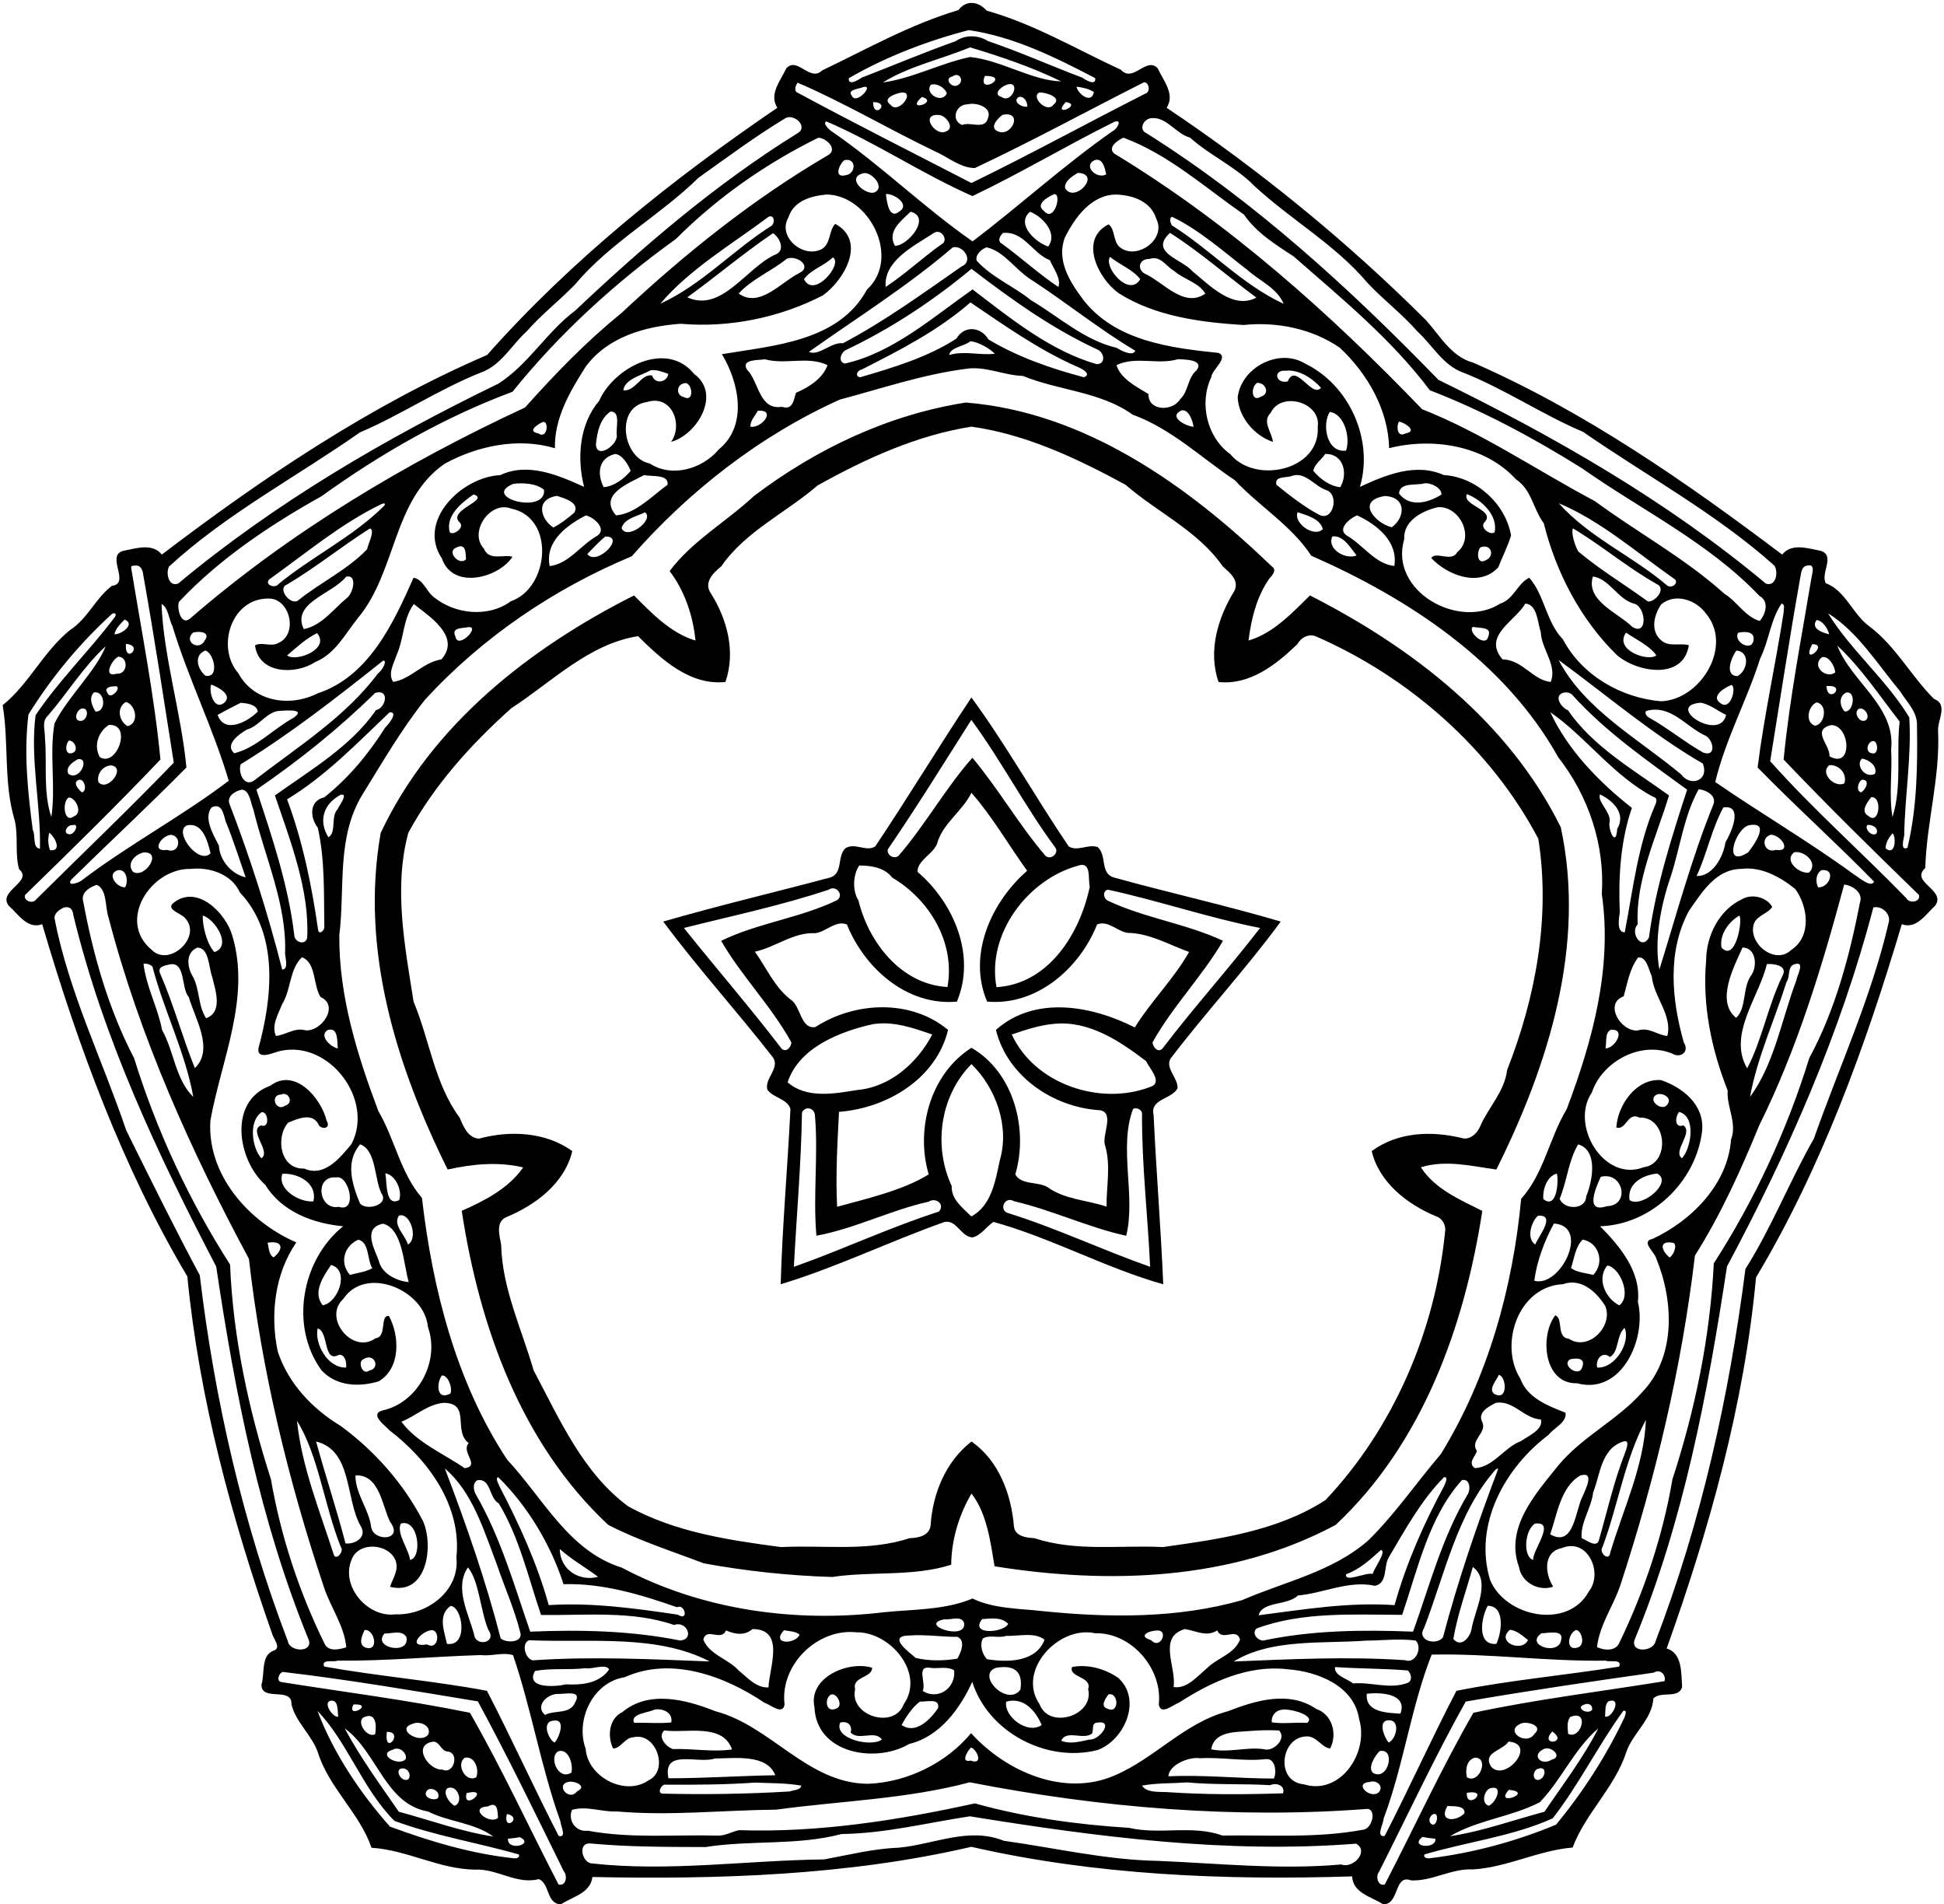
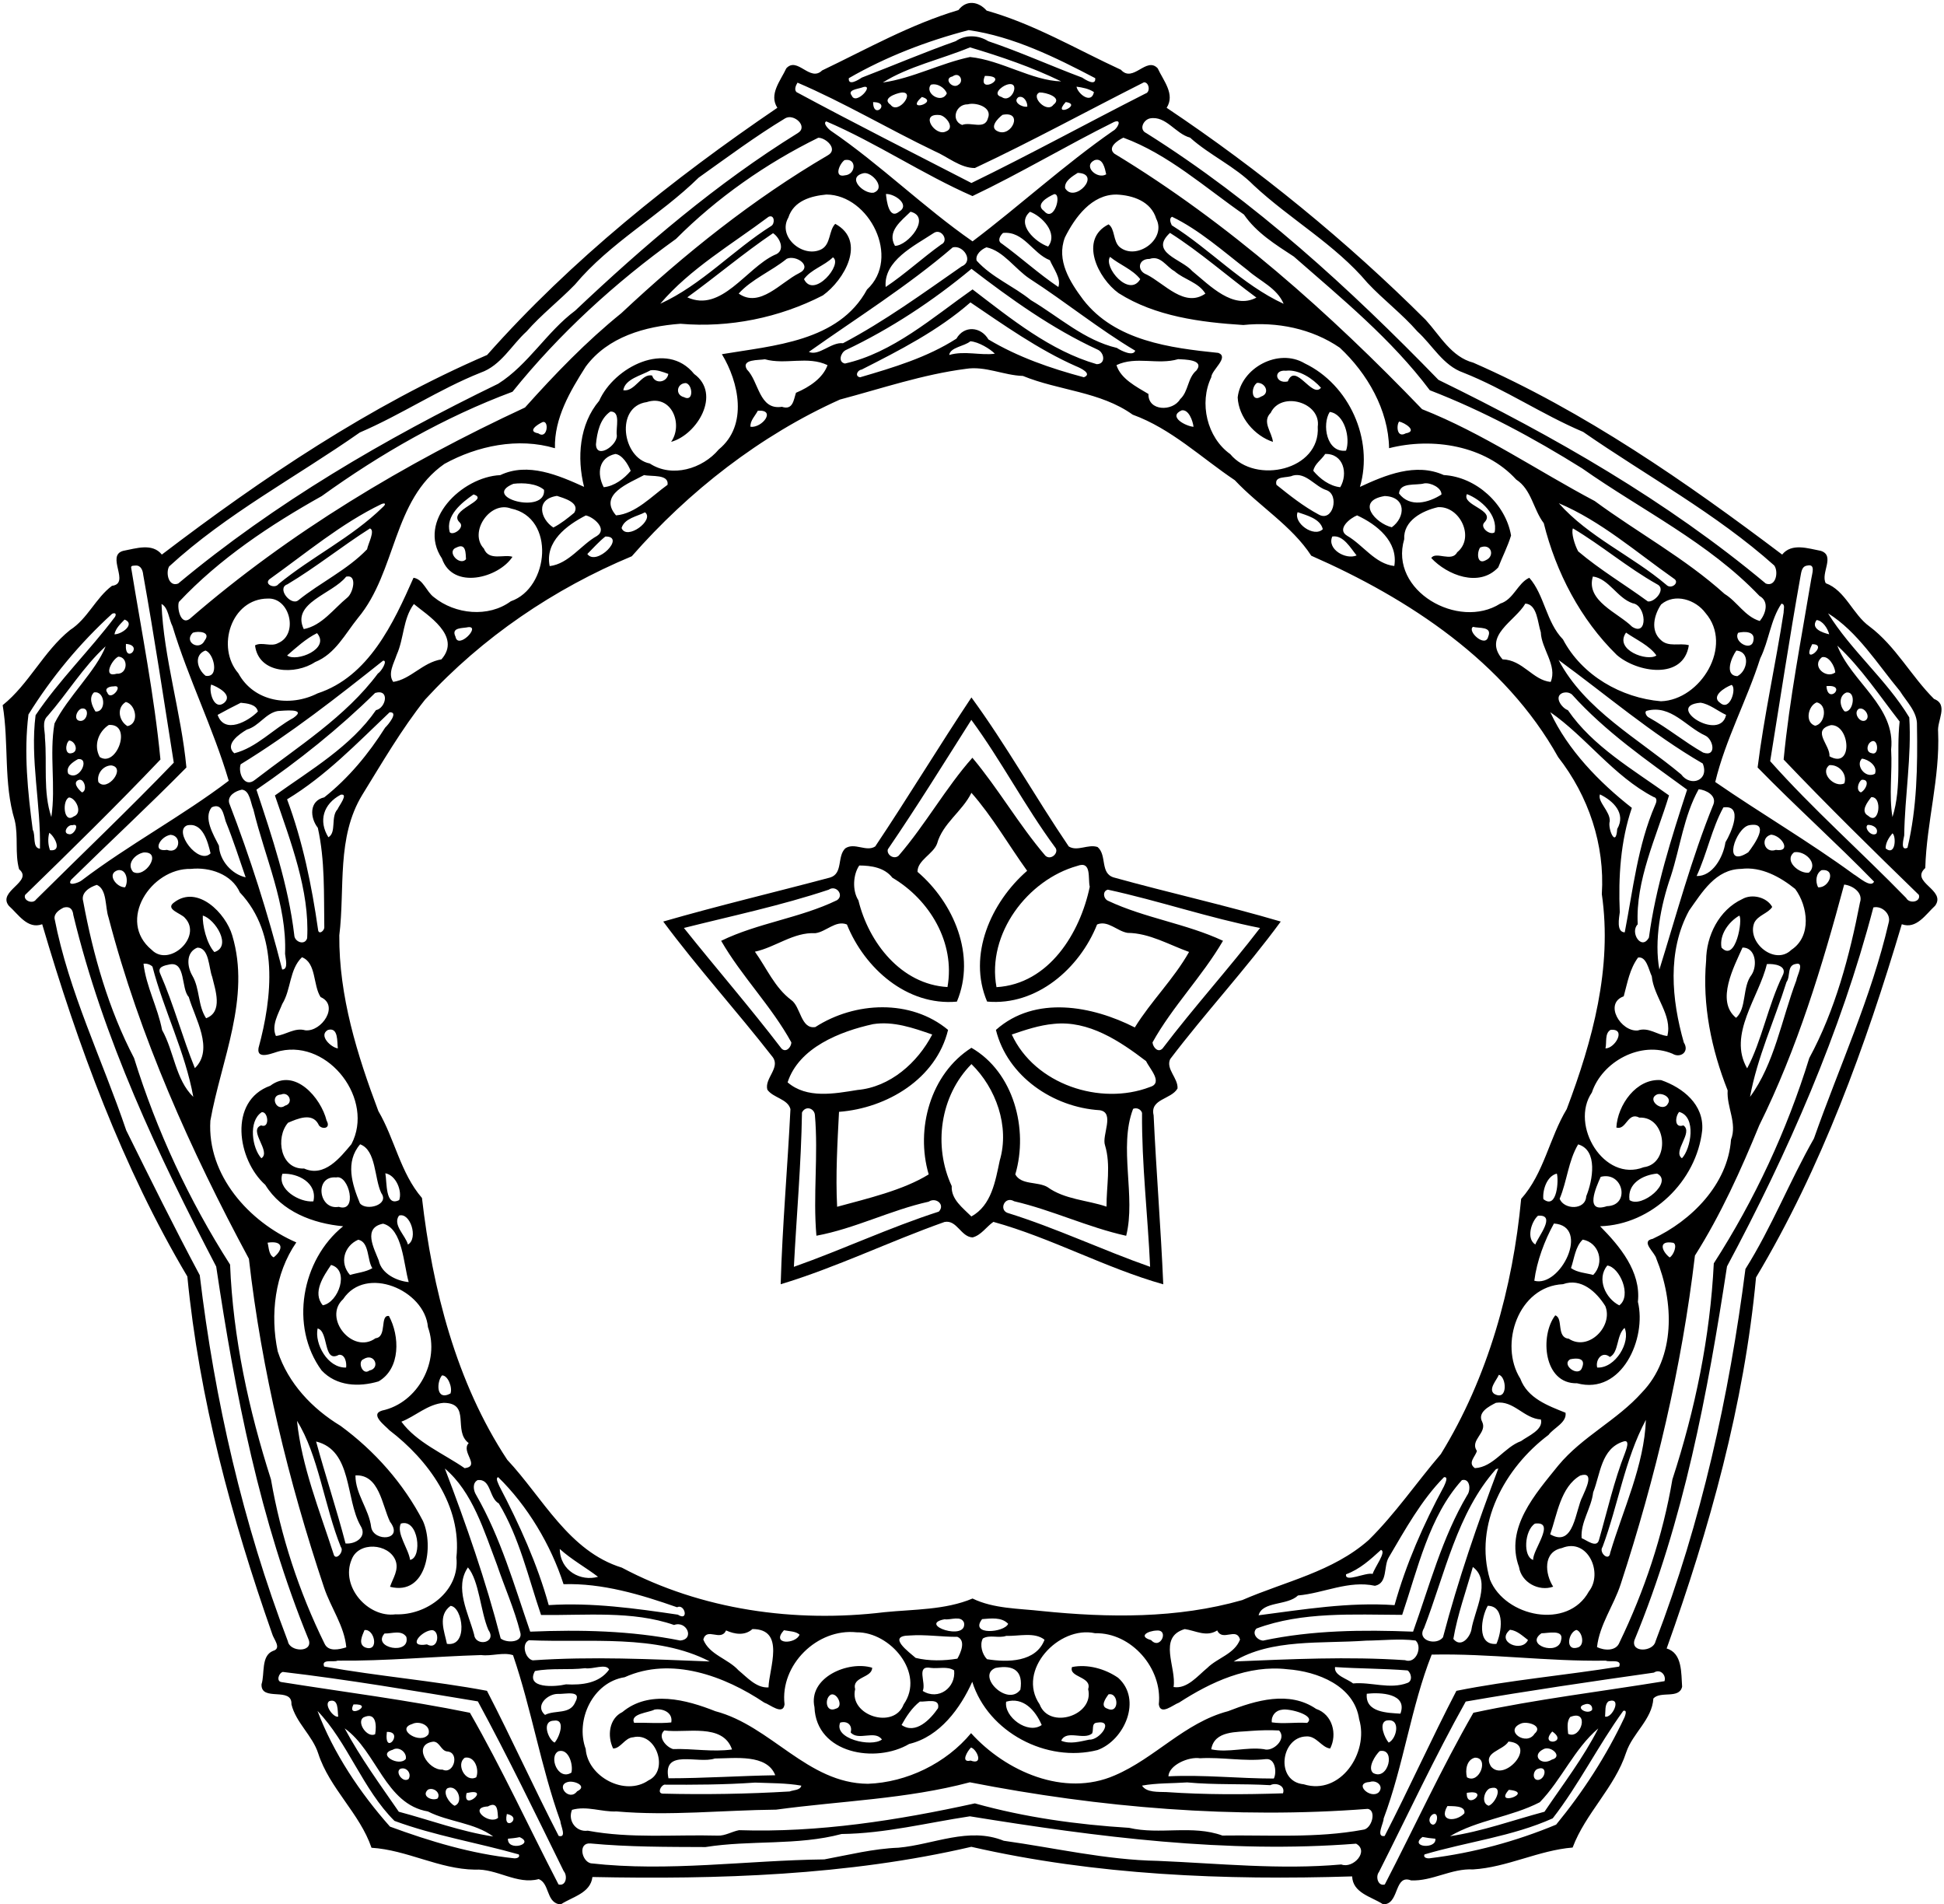
<svg xmlns="http://www.w3.org/2000/svg" width="1205pt" height="1180pt" version="1.1" viewBox="0 0 1205 1180">
  <path d="m594.09 6.24c4.99-6.51 12.43-5.38 17.5 0.34 29.47 8.33 55.73 23.98 83.22 36.66 7.55 8.4 15.77-8.47 22.8-0.89 3.56 7.7 10.94 16.06 5.54 24.45 57.29 38.33 111.67 82.69 160.6 131.46 8.9 9.76 15.84 22.91 29.49 26.5 68.9 30.18 132.12 74.13 191.44 118.92 5.9-7.37 16.12-3.77 23.96-2.31 9.18 2.95-0.32 13.89 3.07 20.06 12.14 4.4 16.78 19.4 27.09 26.78 16.23 12.19 25.89 30.89 40.02 44.93 9.22 3.56 1.74 13.48 2.53 20.45 1.2 28.53-7.15 56.02-7.96 84.34-9.77 8.84 13.25 13.48 6.12 23.34-5.87 5.41-11.61 14.77-20.67 11.49-22.4 75.28-49.77 151.06-90.36 218.88-7.3 78.69-28.89 155.82-55.4 229.96 9.83 2.84 8.97 15.37 9.59 23.69-1.82 7.81-13.36 2.42-17.82 7.29-0.79 13.07-12.87 21.47-16.85 33.41-7.09 21.75-25.23 37.7-33.2 58.96-21.04 1.7-40.58 12.28-61.76 13.56-13.31-0.75-25.35 7.43-38.41 6.79-10.13-3.84-7.39 13.07-15.74 14.7h-1.76c-7.14-4.62-18.57-6.86-19-17.17-78.82 2.48-158.91-0.7-236.05-18.33-76.5 17.81-157.35 20.29-234.87 18.71-1.16 9.94-12.22 12.21-19.34 16.79h-1.76c-7.52-2-5.53-12.76-12.15-15.5-13.5 3.66-26.04-6.67-39.62-5.86-22.12-0.3-42.09-12.2-64.06-13.56-7.28-21.32-26-36.77-33-58.36-3.57-11.22-13.86-19.1-16.63-30.54 0.57-11.23-19.06-1.27-18.54-12.43 2.1-6.39-0.45-17.57 7.08-20.65 5.72-1.59 0.34-7.29-0.55-10.77-25.13-71.61-45.19-145.67-52.51-221.27-40.22-67.72-67.86-143.15-89.97-218.3-9.08 3.3-14.72-6.09-20.68-11.42-7.38-9.15 15.49-14.99 6.35-22.68-2.71-9.87-0.35-20.31-2.69-30.24-7.08-23.16-3.54-47.98-7.49-71.42 16.24-12.97 25.36-33.38 41.78-46.57 10.86-6.96 15.86-19.83 25.97-27.38 11.72-1.42-4.06-18.74 6.97-21.68 7.84-1.46 18.05-5.06 23.95 2.31 62.15-47.34 129.1-92.48 201.62-123.7 52.26-58.96 114.98-109.04 179.91-153.18-5.4-8.39 1.98-16.75 5.54-24.45 6.87-7.56 14.68 8.72 22.2 1.31 27.73-13.27 54.74-28.56 84.5-37.42m6.37 12.42c-25.8 6.71-51.17 16.44-74.31 29.79-0.53 5.05 5.85 1.14 8.02-0.35 19.39-7.44 38.62-15.68 58.25-22.59 5.96-4.15 14.09-3.84 20.14 0.01 19.73 6.63 38.8 15.31 58.26 22.58 2.18 1.49 8.59 5.43 8.06 0.34-24.66-12.93-50.77-25.81-78.42-29.78m0.81 10.69c-17.81 7.38-38.16 11.78-54.06 21.79 18.65-2.67 35.62-11.91 54.08-15.81 19.26 1.94 38.39 14.66 56.49 15.1-18.04-8.78-37.37-15.37-56.51-21.08m-10.85 18.02c-5.92 1.21 0.06 8.19 3.76 5.08 3.44-2.13 0.68-8.31-3.76-5.08m20.08-0.33c-5.11 12.34 16.78-0.06 0 0m-116.16 4.18c-1 1.62-2.22 4.31-0.62 5.86 35.85 19.32 72.22 37.67 108.43 56.33 36.21-17.61 71.83-37.15 107.86-55.43 3.3-0.93 2.27-7.13-0.94-6.97-34.79 17.55-69.36 36.49-104.79 53.12-9.07 0.01-16.83-6.99-25.03-10.49-28.45-13.64-56.4-30.25-84.91-42.42m82.68 1.28c-4.23 5.21 6.68 12.21 9.87 5.37-1.17-3.45-5.96-6.53-9.87-5.37m47 0.02c-3.24 1.04-9.1 5.92-3.11 7.62 6.33 4.51 12.32-10.69 3.11-7.62m-90.36 1.91c-2.26 0.72-8.46 1.4-5.76 4.71 2.69 6.91 15.79-8.62 5.76-4.71m133.62-0.72c0.84 4.53 9.25 11.04 10.81 3.36-3.19-2.14-7.08-2.85-10.81-3.36m-108.88 3.7c-3.46 0.63-12.03 3.67-6.35 7.53 4.71 6.44 16.06-8.84 6.35-7.53m85.95-0.11c-5.79 2.47 4.55 13.15 8.59 7.64 6.01-4.55-4.8-7.79-8.59-7.64m-72.94 2.79c-10.95 9.92 11.28 3.14 0 0m59.84 0.13c-3.84 2.9 2.34 6.53 5.54 5.85 0.16-2.88-2.2-7.06-5.54-5.85m-90.04 3.05c0.02 11.32 11.56 0.07 0 0m119.38-0.03c-9.09 10.12 10.97 1.57 0 0m-60.71 1.41c-7.53-0.15-10.68 10.03-3.5 12.79 5.28-2.21 14.06 3.28 16.01-4.18 2.88-6.96-7.68-10.01-12.51-8.61m-17.83 6.61c-12.19-0.98-2.27 13.58 4.29 10.2 6.08-2.13-0.37-10.25-4.29-10.2m39.36-0.1c-2.94 2.19-8.55 8.01-2.77 10.29 8.49 3.68 15.93-12.91 2.77-10.29m-134.71 2.16c-18.5 11.17-35.93 24.18-53.61 36.74-24.19 23.7-54.85 40.2-76.72 66.31-9.69 9.99-20.79 18.56-29.97 29.04-9.4 8.53-15.84 21.1-28.46 25.52-25.96 10.35-49.24 26.08-74.9 37.08-39.46 27.66-82.59 50.32-118.22 83.04-2.21 3.99-0.34 12.87 5.63 10.58 60.1-50.05 128.25-89.81 198.36-123.82 18.66-11.79 30.06-32.15 47.7-45.29 42.75-40.39 87.85-78.99 138-110.05 6.69-4.04-2.4-12.33-7.81-9.15m226.1 0.05c-4.14 0.93-6.95 6.92-2.3 9.09 67.24 42.26 126.09 96.27 181.14 152.94 71.57 34.95 141.55 74.93 202.91 126.23 6.27 2.34 8.02-7.31 5.23-11.2-36.1-32.24-78.83-55.32-118.46-82.78-25.48-10.81-48.5-26.51-74.26-36.72-12.62-4.42-19.06-16.99-28.46-25.52-9.47-10.86-21.08-19.59-30.92-30.08-20.1-23.88-47.88-39.35-70.55-60.48-11.66-11.8-27.17-18.55-39.46-29.57-9.05-2.38-14.93-13.75-24.87-11.91m-200.62 1.85c-2.29 1.04 1.25 4.7 2.82 5.81 30.73 20.97 57.5 47.47 87.84 68.54 29.5-22.3 56.77-47.39 87.16-68.52 2.61-1.26 5.9-7.53 0.6-5.49-29.5 14.64-58.15 31.83-87.8 45.94-30.76-13.47-59.71-33.06-90.62-46.28m-4.97 10.14c-32.35 15.89-62.83 37.24-88.18 62.68-37.6 27.01-72.33 58.68-101.35 94.73-42.21 15.72-81.74 38.36-118.25 64.65-31.86 17.85-63.28 38.7-88.54 65.6-1.28 3.59 1.04 14.7 6.67 10.52 61.85-53.65 133.47-96.45 207.87-131.01 18.57-20.73 37.95-40.88 59.67-58.42 39.33-36.88 81.72-70.77 128.11-97.92 6.51-3.7-1.28-10.88-6-10.83m189.13-0.05c-3.39 1.58-10.17 6.02-5.62 9.89 70.7 42.8 133.59 98.88 190.77 158.37 37.77 14.92 71.29 38.02 107.01 56.92 26.59 19.57 56 35.46 80.47 57.55 7.88 4.8 12.64 14.09 21.85 16.8 3.65-4.42 6.03-12.12-0.18-15.52-31.59-33.19-73.05-53.13-109.9-79.05-30.2-18.87-61.31-35.63-94.46-48.44-23.83-31.72-54.63-56.87-84.29-82.84-11.33-7.43-23.11-14.68-30.94-26.05-24.2-16.8-46.91-37.38-74.71-47.63m-172.85 13.89c-3.22 2.32-6.8 11.04 0.24 9.45 6.93-0.51 7.46-10.97-0.24-9.45m155.01 0.03c-7.64 3.74 1.74 12.14 7.19 8.79-0.8-3.62-2.03-10.41-7.19-8.79m-143.17 8.09c-10.88 2.44-0.26 12.93 6.11 12.11 8.12-2.8-1.14-13.15-6.11-12.11m132.71-0.2c-3.16 2.03-8.45 5.06-7.81 9.52 5.79 9.67 23-8.96 7.81-9.52m-155.78 13.42c-9.64 0.9-20.29 3.89-23.6 14.29-6.91 11.96 9.12 25.37 20.47 19.65 5.95-3.13 4.49-11.61 8.6-15.78 19.6 10.66 5.6 34.88-7.7 44.37-26.89 13.84-58.05 20.19-88.25 17.56-21.84 1.59-44.99 8.05-58.68 26.5-9.7 15.26-19.61 31.98-19.12 50.63-22.82-6.8-48.1-1.53-68.49 9.7-32.21 22.38-29.62 66.73-53.58 95.46-8.02 9.92-14.09 22.36-26.65 27.38-12.02 7.99-35 7.44-37.18-10.37 4.34-2.35 9.85 1.14 14.35-1.43 12.69-5.36 7.35-28.24-6.42-27.57-22.74 0.07-32.19 30.23-18.26 46.32 9.63 17.74 31.98 21.11 49.04 12.45 31.74-10.37 47.05-43.45 59.53-71.67 6.04 0.93 7.96 8.62 12.63 12.04 13.18 10.68 33.79 12.77 47.67 2.54 23.86-8.22 27.82-51.79 0.15-57.47-13.09-5.01-26.39 14.75-16.84 24.82 3.1 7.93 12.57 3.32 17.72 5.09-8.46 13.01-36.92 20.8-43.73 1.04-15.66-23.39 12.37-50.57 36.17-51.66 17.16-8.16 36.12 0.12 51.94 7.27-4.51-17.94-2.99-38.75 9.36-53.33 9.29-20.94 41.87-37.72 58.87-16.63 17.09 12.43 1.8 37.71-14.28 42.08 7.66-10.79 0.35-29.67-15.11-24.64-19.74 2.8-15.15 34.78 1.89 38.04 13.73 9.05 32.71 3.33 42.78-8.72 18.33-14.97 12.35-41.86 1.92-59.01 31.83-5.4 72.45-7.71 89.97-40.1 21.16-19.51 1.43-58.64-25.17-58.85m36.89-0.33c0.4 4.03 1.82 16.05 8.08 11.01 7.29-4.28-2.77-11.31-8.08-11.01m104.3 0.09c-4.09 1.78-12.12 6.34-6.27 10.49 6.22 7.38 11.25-10.88 6.27-10.49m38.73 0.26c-15.43-0.21-25.9 14.13-32.1 26.58-5.42 14.23 3.11 27.57 11.31 38.55 19.75 25.57 54 29.94 83.85 33 6.86 2.72-4.28 10.55-4.43 15.09-7.65 15.88-2.72 37.32 11.76 47.63 15.57 18.93 55.96 10.06 54.24-16.96 2.16-15.24-22.73-22.21-29.15-8.65-5.66 5.56 0.81 12.05 1.36 18.02-11.38-3.71-21.27-15.28-21.84-27.53 2.02-18.29 25.24-30.83 41.55-21.11 27.5 13.18 42.88 47.07 34.23 76.54 15.87-7.35 34.56-15.14 51.96-7.34 20.2 1.16 38.42 18.03 41.71 37.46-2.05 6.78-5.37 13.14-7.93 19.75-11.83 12.73-31.69 4.76-41.52-5.77 2.68-4.45 12.82 2.81 16.04-3.58 11.22-8.99 1.73-28.84-11.93-27.94-9.71 2.22-21.5 8.34-20.89 19.85-9.49 32.01 33.72 56.4 59.57 39.88 8.29-2.57 10.73-12.69 17.96-15.99 9.42 10.61 10.45 27.53 20.88 38.19 11.78 22.41 36.24 36.29 60.73 38.34 24.6-0.77 45.16-34.45 27.6-54.72-6.1-8.26-19.04-12.5-27.5-5.26-4.29 6.34-6.82 16.07-0.23 21.96 4.75 4.7 11.81 1.71 17.43 3.28-3.34 21.85-32.15 16.95-44.68 6.04-22.5-22.01-37.69-51.22-45.25-81.64-6.53-8.58-7.56-20.89-17.09-27.05-19.29-21.2-51.88-26.3-78.8-19.44-0.38-23.69-13.52-46.38-30.53-62.25-17.3-11.88-39.05-16.24-59.82-14.09-26.42-1.66-54.63-5.32-77.32-19.75-12.72-9.13-24.71-33.34-6.21-42.62 4.08 2.78 2.69 10.41 6.87 14.07 10.43 8.58 29.27-4.82 22.68-17.56-3.24-10.8-14.49-14.53-24.51-14.98m-127.78 10.63c-5.68 5.62-14.84 12.23-9.65 21.16 8.14-0.11 22.74-17.87 9.65-21.16m74.04 0.04c-9.01 7.73 3.6 19.01 11.25 21.55 6.44-8.45-4.07-18.99-11.25-21.55m-162.01 3.09c-22.81 17.08-48.77 32.25-67.16 53.89 25.59-11.63 45.13-33.28 68.8-48.2 2.4-1.42 2.08-7.28-1.64-5.69m250.03-0.01c-1.99 1.12-0.85 3.7-0.14 5.3 23.94 14.96 43.57 36.79 69.35 48.66-4.17-9.87-14.62-14.01-22.19-20.74-15.05-11.67-30.3-25.22-47.02-33.22m-247.29 10.19c-18.2 12.32-35.24 26.79-53.14 39.75 21.08 9.62 36.37-17.94 53.97-26.23 7.37-2.41 3.36-10.82-0.83-13.52m99.47-0.02c-11.9 7.87-31.06 17.04-29.66 33.37 11.88-7.92 22.69-17.95 34.43-26.35 5.08-2.29 0.03-10.43-4.77-7.02m43.08-0.13c-1.94 1.78-3.72 5.02-0.67 6.67 11.86 8.62 22.92 18.74 34.97 26.83 1.88-5.3-3.13-11.58-5.26-16.62-10.71-4.11-16.16-18.21-29.04-16.88m103.5-0.04c-13.17 12.17 7.35 16.21 13.8 23.67 11.04 9.09 25.37 24.08 39.77 16.43-17.89-13.15-34.86-28.23-53.57-40.1m-134.69 9.01c-27.83 23.92-59.76 43.89-89.16 64.73 6.22 2.83 13.83-6.21 21.17-5.36 25.84-13.63 49.63-30.99 73.54-47.61 7.83-3.32 0.87-13.53-5.55-11.76m20.95-0.07c-3.18 1.2-7.05 4.59-6.12 8.25 9.4 10.44 22.86 15.74 33.64 24.5 17.45 10.35 33.06 24.85 53.26 29.59 3 1.97 10.19 5.42 11.41 1.72-22.7-13.51-43.23-30.27-65.39-44.58-9.08-5.99-16.28-17.27-26.8-19.48m-95.19 6.21c-5.35 5.25-13.73 7.56-17.93 13.51 6.02 12.48 24.4-9.43 17.93-13.51m171.78-0.27c-4.3 6.15 11.81 25.5 18.72 13.79-4.82-6.09-12.76-8.91-18.72-13.79m-200.41 1.16c-9.36 7.65-21.65 12.57-29.79 21.55 13.06 9.25 26.16-7.05 37.41-12.61 8.73-4.24-1.7-11.52-7.62-8.94m224.91 0.1c-7.12-0.16-8.12 7.37-1.72 9.72 10.99 5.57 23.45 20.73 36.31 11.77-4.25-7.01-13.22-8.68-19.16-13.91-5.07-2.76-8.61-9.98-15.43-7.58m-110.39 6.14c-23.87 19.84-50 37.11-78.09 50.43-2.95 1.61-4.85 7.32-0.36 8.26 29.53-6.57 54.44-28.59 79.11-45.94 23.86 18.21 48.13 38.03 76.97 46.34 5.85-0.09 4.69-7.3 0.47-9.06-28.15-12.98-53.82-31.39-78.1-50.03m-0.66 20.8c-20.01 17.49-43.88 29.69-67.46 41.65-2.76 0.32-4.33 4.27-0.91 4.75 20.57-6.03 41.55-12.27 59.69-23.94 4.78-8.37 15.2-7.48 19.83 0.49 18.3 10.94 38.63 17.98 59.18 23.45 5.57-2.2-2.44-5.89-4.85-6.84-23.26-10.24-45.41-25.98-65.48-39.56m-0.06 24.09c-3.61 3.13-12.47 3.68-13.1 8.5 9.48-2.81 19.57 0.44 28.29-0.8-2.86-2.96-10.15-7.38-15.19-7.7m-127.36 11.16c-3.54 0.67-14.95-0.22-11.16 6.28 7.53 7.44 7.45 25.43 21.74 23.17 6.87 2.33 7.27-4.46 8.71-8.69 8.4-3.52 16.77-9.23 19.55-17.13-12.31-5.88-25.96-0.06-38.84-3.63m256.19-0.08c-12.66 3.76-26.05-2.07-38.24 3.69 2.57 8.44 12.16 13.31 19.82 17.9-0.32 10.7 15 10.99 19.62 3.24 5.32-4.9 4.49-13.15 10.15-17.86 5.18-6.82-7.68-6.73-11.35-6.97m-131.64 6.02c-26.63 3.45-52.1 12.13-78.02 19.02-49.36 22.13-93.91 56.97-129.03 97.12-48.13 20.05-92.68 50.23-128.08 88.78-14.7 18.47-26.7 39.21-38.96 59.05-16.1 26.4-10.65 57.86-14.25 87.08-0.28 37.66 11.09 74.11 24.21 108.91 10.16 17.32 13.69 38.4 27.03 53.85 6.45 56.01 21.13 114.2 52.84 162.22 22.11 23.61 38.16 56.71 71.06 66.87 49.26 26.21 107.37 34.33 162.72 27.61 18.25-1.83 37.72-1.32 54.66-8.47 13.08 6.35 28.59 6.14 42.92 7.76 41.34 4.19 83.85 4.76 124.24-6.79 26.82-11.63 56.13-17.55 78.38-37.22 16.53-16.28 29.56-35.53 44.74-53.27 29.28-47.52 44.63-103.3 49.78-158.16 14.14-15.76 17.49-37.81 28.25-55.63 15.97-42.29 28.37-87.53 21.75-133.22 1.96-30.51-8.2-60.75-27.06-84.89-33.03-59.18-92.58-98.25-153.05-124.83-12.02-18.49-32.22-30.64-47.38-46.78-20.8-13.93-39.41-31.95-63.32-40.63-20.08-14.37-45.72-14.86-68.04-24-11.87-0.33-23.34-6.32-35.39-4.38m-195.44 0.9c-5.71 3.26-15.8 5.33-16.87 12.35 7.23 1.17 11.36-10.74 17.89-9.08 1.64 5.5 9.18 4.38 10.03-1.03-3.51-1.27-7.25-2.8-11.05-2.24m393.89 0.26c-8.22-0.82-6.58 8.37 1.13 6.63 4.79-12.11 15.06 10.75 20.58 3.92-4.91-5.55-13.7-11.53-21.71-10.55m-372 7.65c-5.62 0.11-6.79 7.33-1.14 8.73 6.23 3.26 5.44-7.94 1.14-8.73m354.09-0.13c-4.06 2.68-3.59 12.52 2.51 8.49 5.8-1.92 2.64-8.82-2.51-8.49m-309.47 17.28c-1.63 3.2-4.87 6.16-4.53 9.95 7.37 0.82 16.14-10.88 4.53-9.95m262.74-0.25c-8.81 3.92 2.58 9.85 7.35 10.2-0.45-3.65-2.94-10.93-7.35-10.2m-354.08 0.74c-6.51 4.44-8.29 12.94-8.98 20.29 0.21 9.59 13.54 0.61 12.92-5.65-0.7-4.69 2.66-14.79-3.94-14.64m445.86 0.25c-4.89 7.68-2.05 25.47 10.11 23.99 2.81-7.87-0.94-22.82-10.11-23.99m-487.82 6.24c-3.34 1.52-9.84 5.81-2.79 7.02 5.7 4.1 6.9-8.04 2.79-7.02m530.82-0.28c-1.78 2.35-1.47 10.43 4.13 7.3 7.59-1.29-0.58-6.59-4.13-7.3m-485.82 20.08c-10.36 2.27-11.6 12.08-7.22 20.6 6.57-0.62 12.57-5.17 16.74-10.13-1.56-3.97-5.25-9.99-9.52-10.47m440.01-0.01c-2.25 3.59-6.63 6.16-7.37 10.48 4.16 4.97 10.14 9.46 16.7 10.14 4.98-8.48 2.02-20.89-9.33-20.62m-422.2 13.1c-9.33 5.05-28.59 12.05-17.39 24.97 12.04-0.94 22.12-11.89 31.94-18.95 0.95-6.74-10-4.98-14.55-6.02m402.16 0.29c-3.51 1.76-11.71-0.13-10.19 5.73 8.29 6.66 16.7 13.34 26.11 18.38 8.95 5.13 13.16-12.21 4.87-15.07-7.1-2.23-12.66-11.17-20.79-9.04m-483.19 5.12c-20.49 8.38 20.28 19.4 19.03 3.75-4.42-3.92-12.81-4.54-19.03-3.75m564.66-0.27c-5.14 1.47-15.07-0.93-15.69 6.25 6.76 8.98 18.4 5.72 26.31 0.67 0.2-4.12-6.49-7.49-10.62-6.92m-589.35 6.85c-7.34 5.07-17.5 13.21-14.75 23.39 1.99 2.46 9.7-2.86 6.11-6.09-7.87-7.57 19.41-13.89 8.64-17.3m615.76-0.2c-3.48 7.03 18.16 9.73 10.9 17.47-3.25 3.14 3.49 8.38 6.28 6.18 2.22-10.76-8.52-20.33-17.18-23.65m-564.02 1.1c-13.66 2.03-10.21 14.46-2.25 19.61 4.69-2.41 8.91-5.79 12.94-9.16 3.82-6.35-6.64-9.08-10.69-10.45m513.08 0.09c-18.36 2.97-5.62 17.03 4.37 19.36 8.54-6.18 9.14-18.85-4.37-19.36m-621.85 4.97c-25.09 12.09-46.88 30.48-69.56 46.67-3.29 3.19 3.53 6.02 5.7 2.92 20.7-17.02 45.35-28.79 64.58-47.62 2.44-2.15 1.45-2.84-0.72-1.97m729.74-0.51c18.61 21.02 45.4 32.52 66.69 50.59 3.05 3.11 8.58-1.53 4.62-3.89-23.2-16.3-45.2-35.67-71.31-46.7m-566.41 5.62c-4.93 2.58-12.73 3.7-14.54 9.75 3.14 7.99 20.65-5 14.54-9.75m404.53-0.08c-2.82 6.66 10.11 15.98 15.6 10.54-1.58-6.63-10.35-8.65-15.6-10.54m-441.24 2.03c-11.84 6.1-25.48 16.2-22.38 31.4 11.9-1.45 19.35-13.17 29.35-18.72 6.66-4.37-2.33-11.82-6.97-12.68m478.1-0.04c-4.29 1.64-12.94 8.54-6.19 12.62 9.97 5.76 17.31 17.43 29.25 18.75 2.51-15.1-10.78-25.71-23.06-31.37m-611.87 8.09c-17.36 11-33.48 24.07-51.19 34.63-6.9 2.37 2.12 13.54 6.72 9.92 13.78-11.11 30.41-18.85 42.66-31.61 0.72-3.71 5.13-11.64 1.81-12.94m745.65-0.04c-1.22 2.67 1.1 10.33 3.26 14.25 13.53 11.46 28.9 20.57 43.18 31.02 4.22 0.73 11.83-7.9 5.56-10.73-18.17-10.22-34.29-24.01-52-34.54m-599.75 5.05c-4.07 3.22-7.51 7.17-11.17 10.83 5.67 7.89 24.23-11.1 11.17-10.83m450.59-0.01c-3.5 7.86 8.42 14.62 15.07 11.73-3.78-4.63-8.28-12.81-15.07-11.73m-543.01 6.89c-6.36 2.4 2.13 11.7 6.04 7.17-0.25-3.43 0.16-10.42-6.04-7.17m634.64-0.07c-2.23 3.43-1.8 10.93 3.58 7.84 5.85-2.57 3.25-10.7-3.58-7.84m-833.29 11.18c-1.2 0.15-3.32-0.25-2.82 1.65 6.43 39.41 14.29 78.8 18.1 118.56-27.3 28.7-55.53 56.33-83.86 83.89-1.47 3.44 4.7 5.98 6.77 2.85 28.48-28.25 57.56-55.89 85.36-84.79-6.13-38.86-12-77.68-18.94-116.41-0.23-2.63-1.41-5.93-4.61-5.75m1036 0.03c-3.52 0.45-3.63 4.38-4.2 7.09-6.78 37.99-12.54 76.01-18.71 114.11 26.36 29.64 56.51 56.24 84.29 84.79 1.96 3.79 9.22 2.48 7.88-1.92-28.34-27.54-56.54-55.18-83.83-83.88 3.62-37.62 10.95-74.73 17.14-111.99 0.42-3.09 2.9-9.54-2.57-8.2m-905.61 6.86c-8.47 10.79-34.12 16.11-26.26 32.49 11.2-2.11 18.5-12.59 26.99-19.52 3.7-2.95 6.36-14.63-0.73-12.97m772.8-0.1c-4.62 15.11 15.78 22.55 24.31 31.13 10.03 6.44 8.83-13.39 0.38-14.54-9.66-3.26-14.79-15.3-24.69-16.59m-887.24 17.04c1.27 32.94 12.28 67.64 15.43 101.3-23.27 23.62-47.7 46.26-71.4 69.54-3 4.51 4.55 1.99 6.43 0.49 29.27-22.22 62.36-39.9 91.21-61.79-9.61-32.53-25.01-63.19-34.87-95.75-2.21-4.11-2.61-11.79-6.8-13.79m156.43 0.01c-6.84 9.21-6.07 21.32-10.66 31.48-1.64 5.1-5.72 11.67-2.14 16.78 10.81-1.57 18.11-12.01 29.88-13.97 12.79-14.52-9.12-27.62-17.08-34.29m688.95-0.27c-6.21 10.87-26.79 19.96-14.14 34.56 12.63 0.34 18.65 12.87 29.84 14 4.28-10.13-5.8-20.53-6.12-30.81-1.99-5.74-2.13-17.31-9.58-17.75m158.73 0.07c-6.79 10.12-7.73 23.02-13.14 33.89-8.24 25.91-21.54 50.15-27.88 76.61 28.37 19.56 58.09 36.9 85.93 57.25 2.56 1.34 10.54 8.75 12.51 4.49-23.46-24.09-48.72-46.67-72.18-70.75 4.01-32.07 11.18-64.02 16.14-96.1-0.12-1.77 1.22-5.18-1.38-5.39m-1034.7 6.22c-20.01 18.23-37.62 39.44-51.88 62.42-2.96 23.7-0.44 47.92 2.66 71.53 1.91 3.09-0.4 11.29 4.46 11.63 0.63-27.25-6.2-55.49-2.71-82.69 14.52-21.66 33.58-40.14 49.25-61 0.97-1.87 0.14-2.68-1.78-1.89m1063.6-0.26c14.1 22.95 36.29 41.18 50.35 64.5 1.51 24.27-2.81 48.84-3.14 73.17-0.46 2.44-2.45 9.82 2.03 7.6 5.91-24.75 6.3-50.47 5.88-75.81 0.35-8.36-6.49-14.68-10.57-21.29-13.81-16.54-26.28-36.9-44.55-48.17m-1055.9 3.87c-2.53 2.67-5.52 5.36-6.29 9.14 4.58 0.07 13.2-6.47 6.29-9.14m1048.8 0.3c-3.9 5.32 3.74 7.87 7.8 8.83-0.94-3.78-4.14-8.52-7.8-8.83m-835.74 4.4c-3.33 0.81-10.9-0.09-7.95 5.89 1.45 8.28 15.81-6.57 7.95-5.89m622.76-0.19c-3.87 2.68 7.73 13.27 9.43 6.09 2.74-6.53-5.78-5.04-9.43-6.09m-793.51 3.64c-5.96 5.8 4.17 11.62 7.37 4.77 4-5.24-3.7-6.01-7.37-4.77m76.97 0.27c-6.86 3.37-13.23 9.23-18.54 13.83 5.77 4.27 26.97-4.07 18.54-13.83m811.4-0.33c-7.59 10.77 13.34 18.15 18.83 14.16-4.18-6.1-12.63-9.84-18.83-14.16m69.51 0.1c-3.31 5.49 8.32 12.08 9.46 4.76 1.2-5.77-5.65-5.7-9.46-4.76m-999.35 6.9c-1 13.25 11.43 0.84 0 0m1045.2 0.19c-7.26 14.61 11.09-0.19 0 0m-1057.8 1.31c-13.83 12.64-23.63 29.01-35.9 43.1-3.87 3.57-1.56 9.18-1.7 13.65 1.39 16.26-1.29 33.42 3.96 49.05 2.85-19.17-1.35-38.81 1.95-57.98 8.16-16.53 25.85-32.64 31.69-47.82m1073.4-0.45c8.75 22.68 36.31 37.68 33.36 64.39 0.84 13.96-1.47 27.98 0.83 41.87 5.99-18.92 2.29-39.68 4.44-59.22-12.39-15.89-23.81-33.22-38.63-47.04m-1011.6 3.06c-7.42 2.88-4.84 11.76 0.17 15.64 8.93 1.5 5.03-14.33-0.17-15.64m949 0.02c-2.96 4.11-7.65 15.31 0.59 15.87 6.39-3.09 8.33-15.17-0.59-15.87m-1002.9 3.76c-4.09 1.83-9.9 13.24-1.06 10.59 6.95 0.55 7.47-10.32 1.06-10.59m1056 0.35c-6.91 5.46 2.55 13.74 8.24 9.44-0.25-3.86-4.05-10.52-8.24-9.44m-891.91 2.15c-28.34 22.51-57.29 45.23-88.28 64.21-1.78 5.37 2.43 15.01 8.97 9.56 26.49-20.46 56.13-38.98 76.13-65.87 2.21-1.26 6.27-8.3 3.18-7.9m728.64-0.43c16.14 30.83 49.53 48.83 75.99 70.91 5.83 7.99 17.61 3.75 13.37-6.75-31.8-18.44-60.04-42.79-89.36-64.16m-835.18 15.22c-1.69 4.1 1.76 16.8 8.34 11.06 4.94-4.82-4.28-9.6-8.34-11.06m942.42 0.23c-4.06 1.46-13.23 7.09-6.97 11.23 6.19 5.27 10.23-9.55 6.97-11.23m-1003 0.92c-2.3-0.04-5.95 1.11-3.77 3.93 2.1 5.61 10.65-5.32 3.77-3.93m1061.8-0.17c0.84 11.96 13.26-1.33 0 0m-1073.9 3.9c-3.4 3.3-1.15 8.45 0.94 11.84 6.92 0.51 6.11-13.07-0.94-11.84m174.29 0.32c-22.33 21.97-47.44 42.08-73.57 59.95 9.75 29.44 19.76 59.12 23.45 90.1 0.07 4.25 6.61 6.73 7.99 1.9 1.6-29.4-10.26-59.85-19.99-88.42 22.14-15.84 47.16-30.42 62.64-52.86 6.18-1.28 8.76-13.37-0.52-10.67m736.08 0c-5.67 2.24-0.55 9.36 3.27 10.68 15.4 22.49 40.59 36.93 62.68 52.83-7.92 25.99-20.86 52.73-19.4 79.89-5.03 4.96 2.36 16.58 6.94 8.19 4.2-31.34 13.97-61.75 23.67-91.64-24.9-18.13-50.67-35.94-71.43-59.04-1.64-1.24-3.55-1.54-5.73-0.91m175.79-0.23c-4.68 2.1-4.18 8.33-1.06 11.63 5.36 1.22 7.71-12.73 1.06-11.63m-1066.4 5.82c-5.89 3.55-4.35 11.78 1.03 14.99 7.48-1.61 5.25-13.44-1.03-14.99m71.26 0.5c-4.84 2.39-9.64 4.89-14.36 7.51 4.24 12.26 19.09 3.94 24.94-2.1-0.9-4.52-6.82-5.05-10.58-5.41m904.85-0.04c-22.76 1.94 12.1 24.75 15.83 7.55-5.26-2.4-10.16-6.7-15.83-7.55m72.03-0.21c-5.38 2.03-7.58 12.41-1.02 14.49 6.22-1.14 7.88-13.03 1.02-14.49m-1075.8 3.9c-3.08 1.31-4.89 7.31-0.59 7.6 4.66 0.26 6.1-8.91 0.59-7.6m1101.8 0.13c-3.54 2.42 0.6 8.98 4.17 7.15 3.54-2.26-0.66-8.63-4.17-7.15m-979.99 1.34c-7.51 1.37-11.63 9.4-19.08 11.47-4.6 2.67-14.14 9.24-7.86 14.71 13.74-3.42 24.18-15.16 36.66-21.93 8.98-6.23-6.54-4.4-9.72-4.25m848.7-0.17c-1.96 0.52-0.2 3.68 1.32 4.24 11.63 6.48 21.96 15.1 33.51 21.66 8.54 3.04 6.42-8.16 1.31-10.53-12.09-5.54-21.21-19.26-36.14-15.37m-779.35 0.95c-20.17 19.15-39.56 39.43-63.55 53.94 9.66 25.9 15.27 53.24 19.19 80.64 0.24 3.68 4.1 0.91 3.88-1.58-0.31-20.48 0.48-41.22-4.01-61.41-4.97-6.34-5.43-16.76 3.99-18.89 15.02-11.88 27.53-27 37.74-43.2 1.76-1.63 8.63-9.88 2.76-9.5m719.48-0.06c10.69 23.29 30.46 43.57 50.55 59.29-7.03 20.44-8.44 42.92-7.5 64.69-0.37 3.35-2.31 12.27 3.07 12.46 5.16-26.49 8.01-53.76 18.82-78.82 0.83-1.66 1.67-4.46-0.87-5.05-24.76-12.83-42.17-37.45-64.07-52.57m-893.54 7.91c-6.51 4.22-9.51 12.69-5.61 19.87 10.5 6.8 20.54-20.9 5.61-19.87m1067.5 0.1c-12.39 3.19-0.41 12.27-0.92 19.32 14.81 8.3 12.83-19.7 0.92-19.32m-1092.1 9.53c-2.43 2.09-2.73 9.07 1.64 7.84 4.54-0.96 2.23-7.59-1.64-7.84m1118.2 0.32c-3.59 0.44-5.08 6.85-0.92 7.52 4.58 1.71 4.18-7.62 0.92-7.52m-1112.7 11.23c-3.18 1.76-7.88 4.82-5.98 9.09 6.86 5.01 13.75-10.07 5.98-9.09m1105.8-0.32c-4.18 3.95 1.94 12.62 8.05 9.41 1.88-4.74-3.94-8.94-8.05-9.41m-1085.2 4.2c-5.17 0.14-9.14 5.35-7.94 10.34 5.46 6.54 17.55-9.07 7.94-10.34m1065-0.15c-6.21 4.79 3.16 14.3 9.29 11.3 1.95-5.88-3.28-11.78-9.29-11.3m-1084.9 9.08c-4.46 1.41-0.43 6.08 1.79 7.8 3.52-1.03 1.47-8.65-1.79-7.8m1104.9-0.01c-2.18 1.54-3.61 6.67-0.44 7.81 3.27-1.71 5.97-8.34 0.44-7.81m-1004 6.11c-3.85 0.77-9.08 3.66-7.87 8.32 12.98 33.75 23.96 68.18 32.85 103.14 4.11-0.01 1.96-7.13 1.78-9.75 1.27-30.49-12.55-59.89-19.63-89.43-1.73-4.02-2.18-11.84-7.13-12.28m903-0.27c-9.15 16.4-11.48 36.06-17.26 53.93-6.42 18.41-10.38 40.01-7.1 57.82 10.37-33.24 19.98-69.15 33.52-102.4 2.01-5.53-4.61-8.91-9.16-9.35m-841.75 3.41c-10.79 5.76-13.91 16.25-7.63 26.36 5.19-2.97 1.26-12.67 5.68-17.35 0.81-2.08 7.09-9.98 1.95-9.01m780.55-0.21c-1.68 4.57 6.47 10.56 6.08 16.64-1.41 4.48 3.86 17.02 4.62 4.8 5.63-9.7-2.53-17.48-10.7-21.44m-948.93 1.9c-4.37 1.71-3.47 16.35 2.8 11.82 6.06-2.08 1.39-11.59-2.8-11.82m1117.1-0.18c-2.36 3.05-6.97 8.86-1.85 11.57 6.87 6.34 9.01-12.14 1.85-11.57m-1028.7 6.31c-5.28 6.55 1.08 16.99 4.5 23.77 0.4 9.23 7.94 17.68 16.56 19.6-4-11.51-7.75-23.34-12.38-34.7-1.32-4.12-2.17-11.7-8.68-8.67m937.04 0.05c-7.15 12.97-10.2 28.76-16.59 42.51 9.75 0.32 16.48-11.51 17.87-20.91 3.58-5.83 11.36-23.44-1.28-21.6m-1023.3 11.01c-3.14-0.55-6.34 5.05-2.31 5.54 3.23 1.13 7.21-7.14 2.31-5.54m71.07 0.11c-8.98 3.43 7.1 24.9 14.5 17.34-1.71-7.16-4.85-19.43-14.5-17.34m968.15-0.09c-8.36 1.72-16.92 27.43-0.48 16.77 3.46-4.49 14.09-19.24 0.48-16.77m73.57-0.19c-2.53 1.55 2.09 7.68 5.35 5.39 1.69-3.45-2.42-5.6-5.35-5.39m-1127.2 4.88c-0.95 3.54-0.79 7.35 0.46 10.79 7.78 0.94 2.98-8.45-0.46-10.79m1142.5 0.33c-2.17 2.57-4.29 5.9-4.21 9.37 6.35 5.06 6.6-7.87 4.21-9.37m-1067.3 0.92c-6.64 1.06-11.79 10.9-2.23 9.34 7.83 2.98 9.71-8.77 2.23-9.34m992.06-0.09c-7 1.83-4.22 11.94 2.95 9.44 10.07 1.54 3.72-8.96-2.95-9.44m-1008.7 11.03c-5.24 0.95-10.95 6.92-6.63 12.02 7.42 4.39 18.5-12.62 6.63-12.02m1023-0.1c-6.68 5.27 3.32 13.54 9.19 12.6 6.2-5.77-2.76-13.87-9.19-12.6m-993.75 10.29c-24.79-0.59-46.12 32.25-24.29 50.2 10.88 10.98 31.56-8.17 20.66-19.71-2.13-2.91-12.82-5.43-6.78-9.73 14.56-11.13 32.03 6.77 36.02 20.46 11.62 38.69-6.83 77.18-13.56 114.8-2.1 33.78 23.97 62.73 53.27 75.45-13.4 19.37-16.28 44.92-11.52 67.53 6.44 19.75 21.39 35.53 38.94 46.15 21.16 15.5 39.05 35.73 51.11 59.01 6.86 15.5 2.35 46.52-20.44 40.73 1.75-5.32 5.67-10.45 3.39-16.38-4.25-10.59-22.91-11.88-27.18-0.53-7.06 16.64 10.03 36.22 27.19 33.97 19.27 0.75 39.92-14.36 37.75-35.24 3.41-31.92-17.4-60.39-41.5-78.81-2.68-2.91-12.41-9.84-4.61-12.21 22.34-4.74 36.04-30.62 28.46-51.74-1.97-23.02-38.56-38.55-52.57-17.32-12.73 11.66 5.95 34.54 20.08 24.23 7.33-0.72 2.49-14.63 8.31-13.79 6.67 12.2 7.4 32.55-6.43 40.53-12.19 3.63-26.12 3.03-35.32-6.82-19.91-27.26-12.49-68.46 13.37-89.32-18.63-1.69-38.09-9.06-48.25-25.64-17.37-15.48-23.06-52.05 3.09-61.44 15.09-11.44 31.41 7.41 34.89 21.57 3.19 5.6-4.09 5.67-5.16 2.11-3.95-7.18-12.85-3.26-18.73-0.74-7.9 9.1-4.83 29 9.97 28.37 12.56 5.62 22.31-6.72 29.33-15.12 14.33-27.4-13.71-64.5-44.01-57.77-3.67 0.69-14.84 6.31-13.59-1.78 8.54-31.32 12.78-70.73-11.57-96.45-5.01-11.36-18.82-15.82-30.32-14.57m960.97-0.01c-15.87 0.21-24.19 14.4-32.33 25.85-13.67 25.17-10.83 55.16-3.27 81.73 3.72 5.8-2.16 9.94-7.02 6.97-19.5-8.25-43.58 4.79-49.97 24.04-13.83 20.17 7.54 55.86 32.09 46.31 16.77-2.16 14.47-31.61-2.65-30.75-7.32-3.89-8.04 8.02-14.26 6.15 0.75-13.88 12.32-30.63 27.75-29.39 13.58 4.71 26.71 15.23 25.45 31.16-3.5 31.44-31.23 58.45-63.28 59.4 12.07 12.2 25.47 28.07 23.43 46.84 5.53 22.6-9.94 57.94-37.68 50.47-20.94 0.52-23.17-29.66-13.55-42.09 5.16 1.65 0.48 13.75 8.36 14.46 12.19 8.11 27.77-7.74 22.66-20.23-5.48-8.77-14.97-17.62-26.23-13.55-27.65 1.27-39.84 37.28-26.44 58.56 4.49 12.14 17.05 16.7 28.03 21.11 0.89 6.1-7.35 9.39-10.55 13.74-26.98 20.22-46.57 55.54-36.27 89.73 9.38 23.05 48.2 31.28 61.28 7.27 9.08-11.46-0.72-33.52-16.7-26.89-11.88 2.37-10.55 15.99-5.42 23.94-8.94 3.18-19.74-2.66-21.18-12.19-8.93-24.19 10.28-45.44 24.33-62.89 14.87-17.97 36.4-27.96 51.78-45.18 21.17-21.85 19.93-56.33 9.02-83.01-0.83-3.85-10.1-10.81-2.25-12.3 23.99-11.19 46.55-33.81 48.53-61.48 3.97-10.26-2.79-20.11-2.08-30.5-10.09-25.49-15.79-52.99-13.35-80.44 0.06-15.34 7.99-31.42 22.38-38.11 6.05-3.52 15.35-1.15 18.59 4.85-2.45 3.98-8.94 5.14-11.15 9.91-4.71 12.14 12.85 26.62 22.99 16.71 12.8-8.42 10.29-27.09 2.41-37.75-9.29-7.5-21.11-14.01-33.45-12.45m-1006.2 0.81c-7.36 2.15-0.88 10.86 4.42 10.6 2.21-3.65 0.98-11.5-4.42-10.6m1056-0.02c-3.62 2.12-3.9 7.19-2.16 10.62 7 0.64 11.55-11.68 2.16-10.62m-1069.1 9.12c-4.42 1.37-10.02 4.83-8.45 10.18 6.18 33.48 15.8 67.05 31.53 97.15 14.02 45.05 34.1 88.25 59.52 127.99 1.82 45.28 11.55 90.03 25.34 133.11 6.04 35.03 17.39 69.64 33.18 101.73 2.36 5.29 9.13 3.7 13.51 2.34-1.19-13.26-9.61-24.54-13.76-37-22.14-66.11-38.71-134.45-46.6-203.79-36.11-67.1-67.78-137.71-87.02-211.52-2.21-6.43-0.78-17.38-7.25-20.19m1083.1-0.19c-13.59 50.61-29.06 101.69-52.63 149.21-11.4 27.79-23.8 55.27-39.87 80.72-8.17 69.22-24.38 137.43-46.02 203.64-4.27 13.18-13.13 25.09-14.68 38.99 4.47 2.16 11.8 2.69 13.92-2.85 15.44-31.95 26.94-66.32 32.81-101.07 14.13-43.29 23.4-88.38 25.66-133.9 25.35-39.4 45.36-82.42 59.19-127.23 16.07-29.66 24.99-63.26 31.42-96.41 2.09-6.02-4.47-10.52-9.8-11.1m-1103.6 14.25c-2.62 1.27-5.97 3.45-5.71 6.77 8.84 45.61 29.61 87.49 44.44 131.31 14.88 30.04 29.8 60.25 45.57 89.74 9.22 77.43 26.79 154 54.63 226.9 1.09 6.57 15.4 7.19 12.99-0.73-30.31-73.89-45.7-152.85-57.42-231.51-36.24-69.5-70.05-141.22-88.55-217.77-0.4-4.01-2.38-5.59-5.95-4.71m1121.7-0.07c-20.38 77.69-52.86 151.74-90.72 222.45-12.01 78.6-26.82 157.72-57.37 231.6-2.35 8.05 11.67 7.24 13.04 0.82 28.42-74.14 45.69-152.23 55.75-230.81 16.27-25.86 27.37-54.37 42.46-80.86 15.69-44.54 35.61-87.55 46.31-133.7 1.66-5.47-4.27-10.75-9.47-9.5m-1035.5 5.02c-0.34 5.62 2.25 17.3 7.16 22.64 11.13-3.47 0.53-20.38-7.16-22.64m952.39 0.05c-6.52 3.78-12.45 11.79-11.03 19.79 8.87 9.54 13.33-17.73 11.03-19.79m-955.83 19.86c-7.15 2.93-6.36 11.7-3.05 17.36 4.77 8.2 3.31 18.43 8.53 26.38 10.69-3.95 5.65-17.68 3.77-25.65-2.15-5.41-1.76-18.22-9.25-18.09m957.84-0.08c-5.16 11.63-16.81 33.19-4 43.56 6.7-5.8 3.73-19.25 9.66-26.74 3.7-5.74 2.51-16.89-5.66-16.82m-892.95 6.01c-7.88 7.62-6.65 19.94-12.21 28.96-2.36 6.01-6.88 13.26-3.93 19.83 6.25-0.67 11.58-5.39 18.23-3.51 10.13 1.08 21.26-15.45 9.47-20.6-4.77-7.37-2.58-21.26-11.56-24.68m828.19 0.19c-5.21 7.16-6.47 15.19-8.88 24.02-12.53 4.5-1.75 22.16 8.75 21.16 6.7-2.26 11.98 2.82 18.28 3.43 3.29-12.96-8.48-24.26-9.64-37-1.91-3.96-3.26-12.49-8.51-11.61m-926.4 3.82c1.63 14.17 8.84 27.06 11.51 41.06 7.46 13.27 8.32 30.83 19.35 41.45-5.04-27.87-18.3-53.68-25.31-80.73-1.48-1.39-3.54-2.02-5.55-1.78m16.09 0.45c-2.98 0.64-7.65 1.41-5.79 5.59 8.36 19.05 13.96 40.06 21.54 58.67 12.08-11.74 0.01-30.82-3.79-44.1-4.88-5.15-1.7-22.31-11.96-20.16m990.15-0.22c-4.76 20.32-24.43 43.69-12.22 64.61 8.98-16.82 13.02-39.15 21.95-57.45 3.42-6.31-5.42-7.53-9.73-7.16m18.05-0.12c-5.8 0.86-3.23 7.66-5.89 11.27-7.43 23.72-18.1 46.54-22.59 71.13 15.14-20.44 19.61-48.2 28.72-72.22 0.26-2.57 5.3-11.5-0.24-10.18m-910.02 40.94c-5.99 3.43 1.96 10.85 6.19 11.42-0.57-3.93 0.51-13.36-6.19-11.42m795.1-0.07c-3.76 2.15-2.28 7.82-3.17 11.49 5.91 0.05 13.21-12.48 3.17-11.49m-824.13 40.08c-7.21 0.25-3.11 11.04 2.55 6.89 5.47-1.46 2.35-9.04-2.55-6.89m853.04-0.1c-7.09 3.18 3.4 11.56 6.53 5.91 2.71-3.81-3.06-7.01-6.53-5.91m-865.05 11.08c-8.44 5.59-5.89 22.32-0.18 28.52 6.36-4.07-8.39-17.37-0.16-20.37 5.61 2.21 4.38-8.92 0.34-8.15m878.65-0.21c-2.54 2.97-3.07 10.29 2.61 8.36 6.44 4.4-6.95 16.14-0.88 20.37 5.55-5.81 9.2-25.77-1.73-28.73m-817.6 20.08c-9.4 10.89-5 24.77-0.15 36.54 3.89 5.03 18.54 0.96 13.25-6.32-4.4-9.27-3.07-26.52-13.1-30.22m754.99 0.04c-6.12 10.26-6.87 22.82-11.48 33.72 2.76 6.88 16.04 7.19 16.48-1.51 4.1-10.02 7.36-28.62-5-32.21m-803.18 18.23c-3.45 9.54 10.66 17.92 19.2 17.09 2.66-11.31-9.55-17.66-19.2-17.09m63.81-0.32c1.07 5.63-0.15 21.06 8.58 16.61 2-5.48-1.86-15.4-8.58-16.61m726.15 0.2c-6.33 1.57-8.94 10.46-8.34 15.82 8.61 6.87 9.58-12.24 8.34-15.82m62.15 0c-8.9 0.82-18.63 6.18-17.08 16.42 7.63 5.32 27.31-11.37 17.08-16.42m-818.76 2.38c-13.71-1.26-10.99 20.52 1.6 18.22 11.99 3.92 6.25-20.19-1.6-18.22m783.82-0.37c-2.89 6.44-10.32 22.89 3.85 18.18 14.69-0.36 10.15-21.78-3.85-18.18m-744.89 24.03c-4.13 5.77 4.08 12.28 5.52 17.93 6.65-3.81 1.38-20.21-5.52-17.93m706.01 0.06c-4.04 3.48-7.51 14.15-1.66 17.85 1.7-4.82 13.3-18.73 1.66-17.85m-715.86 4.94c-12.75 2.51-5.66 15.21-2.73 22.74 1.7 8.32 11.26 12.8 18.59 13.45-3.2-10.9-3.7-33.06-15.86-36.19m725.74-0.1c-5.79 10.51-10.63 23.29-12.17 35.46 16.25 4.51 35-33.91 12.17-35.46m-741.15 10.03c-8.76 3.82-11.84 14.35-5.11 21.85 4.6-1.4 9.65-1.75 13.85-4.21-3.29-4.84-1.74-16.22-8.74-17.64m759-0.07c-4.66 4.45-5.23 11.75-7.28 17.65 3.96 2.84 9.17 3.01 13.78 4.25 7.27-7.42 3.69-20.05-6.5-21.9m-815.21 1.92c0.85 3.03 0.66 7.54 3.78 9.09 5.81-4.56 6.53-10.68-3.78-9.09m871.33 0.07c-9.87-1.73-6.87 5.52-2.24 9.07 2.49-1.32 4.98-8.01 2.24-9.07m-831.98 13.72c-4.58 6.79-11.78 17.12-5.12 25 9.71-1.69 16.87-21.84 5.12-25m791.07 0.36c-6.84 8.38-0.95 20.52 7.45 24.69 7.98-5.91 0.2-23.79-7.45-24.69m-799.41 39.01c-1.99 9.37 6.17 24.64 17.68 24.22 0.42-2.98-0.65-8.36-4.49-7.89-9.9 5.38-6.16-14.69-13.19-16.33m810.13-0.36c-5.17 4.65-3.43 15.1-9.1 18.03-4.76-3.98-9.09 1.67-7.87 6.55 11.36 0.6 20.89-15.92 16.97-24.58m-781.73 19.41c-3.81 1.41-0.62 10.36 3.72 7 7.04-1.36 3.12-11.38-3.72-7m748.04 0.05c-5.86 3.41 5.3 11.55 7.36 5.13 2.56-6.27-3.77-5.94-7.36-5.13m-699.32 9.98c-3.29 3.73-3.98 16.14 5.24 11.22 1.41-3.73-1.62-11.36-5.24-11.22m655.07-0.35c-1.28 3.25-6.7 8.82-2.91 11.76 8.81 4.99 7.7-10.8 2.91-11.76m-654.03 17.36c-9.89 0.77-17.84 8.5-26.22 11.67 9.38 12.87 26.21 19.82 39.23 28.83 10.06-1.34-2.6-10.16 2.49-15.55-10.03-7.46 1.68-24.81-15.5-24.95m652.25-0.03c-4.42 2.24-11.64 5.97-8.51 11.85 3.28 6.79-7.92 11.26-3.32 17.97-0.76 3.42-5.98 7.37-1.21 10.68 11.57-0.62 18.13-12.97 28.58-16.75 4.26-3.15 13.99-7.03 12.32-13.41-10.57-0.58-16.85-12.01-27.86-10.34m-743.18 11.19c2.88 28.18 13.95 55.41 22.65 82.45 1.18 4.92 6.9-1.53 4.51-4.32-10.09-24.96-13.96-57.24-27.16-78.13m836.12-0.62c-13.12 24.54-17.17 52.77-26.86 78.74-2.59 3.39 4.08 9.47 4.74 3.62 8.06-27.02 21.11-54.2 22.12-82.36m-824.27 13.42c5.71 20.96 12.72 41.99 18.24 63.18 6.08 0.6 13.76-4.08 9.25-11.04-9.38-16.64-4.97-46.63-27.49-52.14m810.34 0c-13.93 4.38-14.24 20.27-18.76 31.53-1.09 9.81-7.92 18.46-7.14 28.36 3.15 1.24 9.4 6.43 10.76 1.08 5.18-18.04 9.29-36.46 16.16-53.97 0.49-1.52 3.47-8.47-1.02-7m-730.53 16.75c13.17 34.52 25.38 69.5 34.59 105.3 3.76 3.07 14.22 2.6 12.09-3.97-3.59-14.26-9.66-27.74-14.37-41.65-8.07-21.14-15.12-45.13-32.31-59.68m651.53 0.4c-24.02 26.87-31.69 65.15-44.61 98.55-4.7 7.75 7.72 10.99 11.77 5.64 9.35-35.52 21.33-70.28 34.3-104.62-0.37 0.11-1.1 0.32-1.46 0.43m-706.95 3.85c-0.12 11.43 8.4 20.86 9.76 32.18 1.64 9.15 20.52 8.23 11.66-3.46-4.99-10.3-6.62-29.43-21.42-28.72m759.14 0.11c-12.1 7.04-14.24 24.03-18.58 36.41 14.94 8.52 15.56-15.2 20.1-23.54 1.73-4.12 7.87-15.84-1.52-12.87m-670.68 0.99c-1.93 0.61 0.22 4.18 0.81 5.72 12.33 23.51 23.55 48.28 30.52 73.57 26.89-1.69 53.54 2.02 80.06 5.92 6.98 4.51 4.36-7.04-0.52-4.59-22.61-7.94-46.44-15.04-70.35-14.29-7.82-24.36-22.47-48.76-40.52-66.33m586.25 0.04c-13.92 14.06-23.98 32.33-34.19 49.64-3.4 5.61-0.5 16.01-8.59 17.64-16.3-3.55-31.76 4.61-47.71 6-6.57 6.4-22.08 3.44-24.41 12.28 27.98-3.62 55.93-8.27 84.27-6.29 7.11-25.44 17.93-50.14 30.6-73.56 0.63-1.56 3.13-6.22 0.03-5.71m-598.92 1.76c-3.44 1.73-2.74 6.44-0.96 9.26 15.22 26.47 23.58 56.02 33.49 84.68 31.04-1.29 62.4-0.64 92.94 5.49 9.22-0.73 4.06-12.53-3.76-9.62-25.85-9.01-55.05-5.82-82.46-6.22-7.93-23.25-13.44-48-26.19-69.1-6.2-3.47-4.63-15.33-13.06-14.49m610.05 0.04c-20.26 22.34-27.32 54.8-37.03 83.49-30.22-0.1-62.02-2.07-90.29 8.46-3.16 3.05 0.53 7.34 4.11 7.49 30.46-6.5 61.92-6.76 92.94-5.54 10.21-28.51 18-58.28 33.55-84.58 2.36-3.13 1.83-10.63-3.28-9.32m-657.72 26.93c-2.9 5.93 4.8 15.59 5.74 22.5 7.79-1.34 5.28-25.88-5.74-22.5m702.99 0.01c-6.53 4.19-7.51 20.56-1.08 22.51-0.61-5.94 14.48-24.23 1.08-22.51m-604.47 15.72c0.26 13.79 13.18 20.26 23.72 17.25-7.29-5.58-16.64-10.8-23.72-17.25m509.03 0.57c-6.57 5.96-13.03 11.96-21.64 15.12-0.97 5.45 12.17-1.39 16.47-0.22 1.36-4.31 8.73-13.78 5.17-14.9m-565.95 10.85c-8.59 12.45 0.3 28.45 3.82 41.57 0.87 7.88 14.45 5.23 8.85-2.81-4.99-11.77-5.66-30.38-12.67-38.76m622.9-0.27c-4.13 14.76-9.51 29.47-12.09 44.59 4.58 5.64 10.02-0.59 11.16-5.53 1.78-11.97 12.78-30.21 0.93-39.06m-633.68 24.11c-8.18 6-3.77 15.87-2.25 23.53 13.42 2.06 9.83-22.91 2.25-23.53m642.91-0.05c-3.99 6.95-7.14 24.67 5.36 23.61 3.05-6.39 5.88-23.49-5.36-23.61m-336.63 8.34c-17.18 3.23 13.99 13.96 12.02 2.2-1.79-4.79-8.45-1.55-12.02-2.2m23.21-0.08c-8 10.29 13.83 8.41 16.15 2.91-4.12-4.34-10.8-3.31-16.15-2.91m-142.36 6.16c-4.71 4.26-11.02 3.24-16.34 0.85-3.29 7.16-11.99-2.27-14.12 5.64 3.72 9.45 15.26 11.87 21.78 19.04 5.4 4.42 11.15 11.13 18.64 10.62 0.28-11.61 10.78-36.18-9.96-36.15m267.97 0.01c-17 5.03-4.98 23.75-6.93 35.91 8.41 1.4 15.04-7.04 20.93-11.85 6.41-6.33 16.79-8.59 20.27-17.58-2.21-7.91-10.84 1.52-14.14-5.64-6.84 4.31-13.44 0.09-20.13-0.84m-508.44 0.62c-1.32 3.28-4.14 8.64 0.37 10.72 8.95 3.36 5.96-11.69-0.37-10.72m41.14 0.11c-6.49 0.98-14.79 10.92-2.41 8.76 7.67 4.18 8.29-9.82 2.41-8.76m218.85-0.01c-8.34 9.2 7.4 8.69 9.68 2.75-2.18-2.15-6.53-2.1-9.68-2.75m231.12 0.18c-5.64 0.19-11.73 3.62-3.52 5.94 5.74 6.37 11.28-6.56 3.52-5.94m218.94-0.48c-9.12 7.57 7.51 14.44 11.14 6.35-3.42-2.57-6.71-5.85-11.14-6.35m41.11 0.11c-5.14 1.7-7.12 13.61 1.17 10.81 4.4-1.75 2.26-10.07-1.17-10.81m-446.07 1.48c-24.51-2.64-47.61 20.24-44.72 44.64-0.92 7.1-9.04 0.07-12.57-1.08-24.55-16.49-57.64-28.78-86.54-15.73-19.71 3.05-30.72 26.53-24.15 44.43 1.23 17.32 24.4 29.59 38.91 19.5 13-6.03 4.83-30.21-9.49-26.71-5.18 0.25-7.66 6.95-12.41 6.95-3.72-7.59-2.62-18.55 5.72-22.57 16.53-13.79 39.6-7.72 57.62-0.55 34.62 9.11 57 44.71 94.57 44.99 24.14-0.86 48.52-12.72 63.96-31.38 21.33 23.63 57.72 39.9 89.08 26.16 24.92-10.62 43.27-32.69 70.19-39.76 17.18-6.71 37.92-12.88 54.62-1.43 10.19 3.45 13.23 15.67 8.7 24.54-5.28-0.54-8.51-7.9-14.74-7.48-15.92 0.28-19.5 27.92-1.68 29.65 22.77 7.13 40.57-19.66 34.39-40.28-3.03-20.84-25.89-29.65-44.48-31-24.32-2.84-47.39 7.88-67.16 20.67-3.56 1.21-11.53 8.3-12.55 1.06 2.38-22.16-16.95-44.58-39.5-44.05-22.53-4.95-48.83 23.06-34.36 44.1 5.95 15.77 34.02 6.94 30.06-9.46 2.63-7.86-12.23-7.2-10-13.68 9.62-1.97 20.53 1.06 28.61 6.67 15.02 13.41 3.95 38.68-12.8 44.76-31.46 8.02-67.82-10.98-77.65-42.3-7.21 16.1-20.05 34.03-39.09 38.52-20.79 12.28-57.62 6.02-58.71-22.77-4.04-18.45 21-29.02 35.76-24.46-0.01 6.38-12.67 5.48-10.54 13.26-3.96 16.41 24.12 25.24 30.07 9.45 13.48-19.37-8.33-44.91-29.12-44.66m-292.68 0.73c-8.04 9.03 16.25 13.7 13.53 2.11-2.97-4.54-9.17-1.92-13.53-2.11m717.16-0.14c-10.68 7.34 10.4 14.11 12.12 4.41 2.11-7.12-8.42-4.34-12.12-4.41m-391.71 1.38c-14.49 0.14-0.11 10.44 3.79 13.89 8.32 2.02 17.55 1.84 25.85 0.46 2.11-3.63 5.43-11.3-0.03-13.52-9.88 0.06-19.72-1.56-29.61-0.83m59.91 0.24c-4.68 1.64-10.19-0.92-14.49 1.62-2.11 3.95-0.36 9.87 2.58 12.83 12.82 2.09 30.36 1.88 35.66-12.05-6.12-4.95-15.99-2.12-23.75-2.4m-295.83 2.7c-4.84 2.06-2.4 11.41 2.33 12.46 36.53-2.53 73.22-0.71 109.73 0.7-33-17.17-74.89-11.49-112.06-13.16m518.85 0.25c-27.35 1.99-58.76-1.37-82.03 12.93 35.31-1.44 70.84-3.2 106.18-0.82 6.9 2.59 11-8.27 6.58-12.18-10.16-1.3-20.5-0.01-30.73 0.07m-548.46 8.94c-29.72 0.89-59.34 3.77-89.1 3.46-1.99 1.17-10.3-1.34-8.23 3.66 33.44 6.01 67.66 8.78 100.91 15.03 15.34 29.65 29.12 60.23 44.45 89.93 5.21 1.4 1.21-6.26 1.03-9.19-12.08-33.62-17.82-69.16-29.32-102.82-6.14-2.02-13.34 0.77-19.74-0.07m589.17-0.28c-12.73 32.13-17.4 68.59-29.8 101.62 0.22 2.45-5.19 11.83 0.65 10.78 15.3-29.73 29.07-60.34 44.47-89.95 33.13-6.66 67.36-9.59 100.87-15.02 2.14-5.02-6.26-2.54-8.23-3.69-36.05 0.6-71.92-4.53-107.96-3.74m-524.68 8.41c-10.36 1.28-20.9-0.24-31.16 1.76-6.08 11.01 12.45 9.88 19.23 8.26 9.81 0.53 20.62-0.58 26.74-9.18-1.94-3.96-10.3 0.05-14.81-0.84m214.21-0.18c-9.52-1.75-2.67 9.13-5 14.29 9.74 6.08 20.62-1.99 19.46-12.74-4.23-2.76-9.78-0.92-14.46-1.55m40.14 0.02c-12.1 4.75 7.43 24.29 15.38 13.48 1.81-11.36-3.81-15.61-15.38-13.48m210.42-0.54c-0.77 5.27 7.57 7.18 11.18 10.15 11.23-1.05 22.72 3.84 33.68-0.3 3.47-1.25 2.35-6.28 0.1-7.76-14.96-1.22-29.98-1.05-44.96-2.09m-652.23 3.02c-2.57 0.71-4.15 5.8-0.9 6.28 38.96 6.2 78.27 11.13 116.89 19.03 19.9 34.63 36.53 70.95 54.91 106.38 4.72 1.31 5.76-5.33 3.21-8.26-17.36-35.27-34.49-70.66-53.2-105.18-40.21-6.64-80.44-13.51-120.91-18.25m849.87 0.43c-38.95 5.54-77.89 11.2-116.63 17.93-19.29 34.47-35.97 70.38-53.8 105.67-2.24 2.84-0.57 8.98 3.64 7.68 18.36-35.44 35-71.77 54.91-106.4 39.1-8.38 78.98-13.14 118.46-19.58 1.23-3.66-2.59-7.95-6.58-5.3m-679.34 13.19c-6.41-0.11-14.53 7.38-8 13.02 6.32-3.3 15.53 0.03 18.81-8.02 4.18-7.64-6.37-4.73-10.81-5m501.39-0.1c-1.15 11.82 13.25 11.82 20.85 12.34 4.61-12.62-12.55-13.29-20.85-12.34m-332.09 0.51c-4.22 2.12-3.4 11.64 3.05 8.72 4.88-1.15 0.84-9.98-3.05-8.72m171.95-0.11c-1.78 2.51-5.3 7.4-0.68 8.83 7.66 3.66 7.06-10.4 0.68-8.83m-482.95 4.17c-3.46 2.22 2.63 10.42 5.52 9.62-0.5-3.85 0.33-11.44-5.52-9.62m366.08 0.28c-4.84 3.71-8.41 9.19-11.36 14.5 8.74 6.12 17.93-3.53 22.62-10.42 1.33-6.56-7.35-3.76-11.26-4.08m53.47 0.08c-1.49 9.28 13.32 20.54 22.03 14.46-3.9-9.11-11.44-17.59-22.03-14.46m373.48-0.3c-2.62 1.89-1.89 6.39-2.24 9.52 4.32 1.37 10.85-12.27 2.24-9.52m-778.03 1.98c-4.9 9.6 13.82-0.51 0 0m763.05 0.05c-6.22 1.75 1.74 6.64 4.7 3.4 0.54-2.98-2.1-4.52-4.7-3.4m-576.47 3.16c-3.48 1.92-15.35 2.48-12.65 8.19 7.67-0.21 15.39 0.56 23.04-0.23 1.16-6.29-5.47-8.87-10.39-7.96m389 0.07c-3.95 0.37-6.82 3.68-6.37 7.84 7.25 1.09 14.61-0.16 21.91 0.34 5.81-4.58-10.92-9.12-15.54-8.18m-597.9 0.77c9.93 26.22 26.32 50.69 44.93 71.68 24.82 9.14 50.56 16.87 76.96 19.64 1.45 0.12 3.88-0.49 2.87-2.41-25.52-7.26-52.09-11.56-77.05-20.78-19.61-19.46-29.13-48.94-47.71-68.13m809.4-0.05c-15.53 21.39-27.45 45.63-43.73 66.6-25.08 11.28-53.19 14.56-79.46 22.36-1.1 2.25 2.08 2.66 3.64 2.33 26.69-3.28 53.13-10.47 77.93-20.79 16.74-20.37 31.22-42.77 42.45-66.66 0.42-1.32 1.75-4.57-0.83-3.84m-780.97 4.09c-4.39 2.97 2.35 12.94 7.31 10.39 0.93-5.29 0.75-14.23-7.31-10.39m748.03-0.28c-2.24 3.01-1.51 7-1.23 10.45 8.09 3.85 13.61-15.56 1.23-10.45m-630.13 2.27c-7.66 0.36-3.21 11.78 0.64 13.58 2.8-2.9 7.33-14.95-0.64-13.58m516.03-0.02c-4.71 1.82-0.81 10.83 1.63 13.6 5.06-2.29 7.91-15.7-1.63-13.6m-338.36 1.22c-4.23 9.92 19.19 15.47 25.87 10.49-4.28-6.15-14.65 1.09-19.37-4.41 1.26-4.53-2.13-7.36-6.5-6.08m159.05 0.04c-3.44 0.35-1.81 4.5-2.91 6.7-5.35 4.34-15.88-2.61-19.15 4.47 5.51 2.36 11.77 0.47 17.42-0.67 6.49 0.46 15.81-12.48 4.64-10.5m-424.38 0.84c-10.6 3.21 5.35 13.21 10.13 6.29 1.74-5.53-5.85-8.55-10.13-6.29m687.1-0.21c-10.4 4.48 3.65 14.16 8.64 6.23 5.78-5-5-8.11-8.64-6.23m-728.91 2.91c9.72 18.11 21.92 34.8 33.54 51.65 19.49 5.18 38.54 12.32 58.53 15.35-11.81-8.64-27.57-8.95-40.48-15.52-26.5-4.53-31.67-37.29-51.59-51.48m777.04 0.03c-14.96 12.72-22.67 31.71-36.24 45.73-17.67 9.16-38.51 10.91-55.67 21.06 19.98-2.99 39.09-9.97 58.57-15.17 11.42-16.91 24.04-33.34 33.34-51.62m-578.93 1.24c-4.42 3.99 1.21 10.31 5.42 11.55 12.17-0.41 24.44 1.96 36.56 0.25-5.7-16.63-28.59-9.94-41.98-11.8m363.94 0.27c-8.89 0.91-22.96-0.38-24.92 11.43 10.62 2.31 21.78-1.6 32.6-0.1 5.69 1.95 14.48-6.46 9.43-11.57-5.7-0.32-11.43-0.17-17.11 0.24m-535.92 0.63c-1.86 15.69 11.14-0.34 0 0m722.38-0.24c-8.56 9.47 10.49 7.17 0 0m-693.62 6.29c-13.43 1.82-3.04 17.94 5.74 17.32 7.01 3.32 10.74-10.43 3.15-11.22-4.14-0.21-4.76-6.14-8.89-6.1m666.5-0.06c-3.55 5.74-16.04 6.4-10.98 15.28 8.36 10.61 29.43-13.8 10.98-15.28m-333.17 3.7c-2.31 2.23-6.62 9.62-0.26 8.08 8.34 3.08 3.88-7.08 0.26-8.08m-358.5 1.41c-9.98 2.79 4 10.78 8.15 5.66 0.84-3.96-4.28-8.11-8.15-5.66m713.06-0.24c-7.22 3.67-1.21 10.47 5.46 6.33 7.31-1.89-0.96-9.22-5.46-6.33m-610.29 1.14c-6.24 3.16-0.34 18.49 8.02 13.25 1.29-4.69-1.63-15.18-8.02-13.25m509.04-0.1c-2.64 2.48-7.8 10.36-4.05 13.57 9.44 5.19 14.28-15.7 4.05-13.57m-567.02 4.08c-5.77 3.83 0.21 15.71 7.03 12.16 1.96-4.71-0.77-13.25-7.03-12.16m154.9 0.51c-10.39 3.57-32.55-6.42-28.72 12.26 21.93 0 45.21-1.57 66.2-1.88-5.15-13.33-25.07-10.47-37.48-10.38m300.75-0.15c-7.01-1.12-19.23 4.18-19.58 11.19 21.77-1.07 43.62 1.38 65.33 1.38 1.82-3.26 1.25-12.67-4.91-12.04-13.67 1.54-27.17-1.33-40.84-0.53m170.41-0.36c-5.19 1.25-6.09 7.79-4.94 12.16 7.74 4.58 13.97-12.34 4.94-12.16m-666.12 6.93c-3.39 1.96 1.71 9 5.17 6.26 2.06-3.4-1.41-7.75-5.17-6.26m705.12 0c-3.16 0.95-3.67 7.24 0.36 6.84 4.44-0.64 5.79-9.16-0.36-6.84m-601 8.08c-8.19 1.84 0.58 12.42 5.49 5.83 6.66-3.12-1.52-6.74-5.49-5.83m115.76 0.43c-18.62 1.33-37.96 1.4-56.18 1.28-2.31 0.65-4.52 5.34-1.04 5.56 26.19 0.65 52.5 0.22 78.67-1.34 2.38-0.96 6.66-0.69 7.25-3.62-9.47-1.65-19.14-1.49-28.7-1.88m133.16-0.18c-39.23 10.44-79.98 11.5-120.05 16.95-32.95 0.3-65.99 4-98.89 1.11-9.29 0.44-18.39-3.64-27.66-0.99-2.78 6.81 2.56 13.93 9.79 12.92 26.56 4.95 53.64 2.34 80.5 3.05 4.64 0.22 8.81-2.54 13.28-3.37 49.2 1.63 98.36-6.11 146.15-16.6 31.19 8.7 63.27 13.13 95.55 15.15 19.17 4.47 39.23-2 57.87 4.78 29.07-0.42 58.31 1.75 87.07-3.58 5.58-0.36 8.7-12.17 2.97-12.95-82.13 6.32-165.89-0.69-246.58-16.47m134.73 0.07c-9.34 0.66-18.76 0.31-28 1.98 2.74 4.41 10.16 3.82 15.13 4.01 24.05 1.67 48.19 1.56 72.25 0.77 1.64-4.78-4.29-6.89-7.87-5.05-17.1-1.01-34.39-0.09-51.51-1.71m113.29-0.3c-10.59 0.65 0.07 10.87 5.33 6.54 3.63-3.83-1.24-8-5.33-6.54m-571.99 4.02c-2.85 2.63 1.15 9.07 4.58 10.74 5.95-1.91 1.83-13.82-4.58-10.74m646.17 0.01c-3.55 1.8-5.28 9.33-0.55 10.73 4.43-1.66 9.7-13.53 0.55-10.73m-658.15 0.8c-4.23 3.93 2.55 7.22 6.05 5.43 2.26-3.48-2.67-7.26-6.05-5.43m670.08 0.07c-9.83 10.89 16.38 1.54 0 0m-646.07 2.01c-2.87 11.96 15.89-3.79 0 0m620-0.17c-0.58 11.49 15.07-2.48 0 0m-606.82 8.46c-12.4 0.57 0.79 11.65 6.32 7.08-0.37-3.56 0.12-10.71-6.32-7.08m594.78-0.26c-5.85 10.08 5.76 9.79 10.54 4.48 0.82-5.01-7.56-4.3-10.54-4.48m-583 4.93c-2.63 11.67 10.4 2.1 0 0m574.04 0.16c-2.16 1.21-3.15 4.5-0.89 6.15 3.47 2.13 5.2-7.99 0.89-6.15m-287.01 1.28c-26.53 3.98-52.55 10.65-79.52 10.96-27.57 7.34-56.36 3.62-84.38 8.09-23.8-0.1-47.63 0-71.36-2.23-7.73-0.61-5.53 10.9 0.24 12.3 48.11 5.44 96.48-1.85 144.76-2.42 15.25-2.82 30.45-6.68 46.02-7.25 21.81-1.97 43.5-13.08 65.21-4.3 31.84 4.42 63.35 11.89 95.56 12.46 37.9 1.6 75.8 5.61 113.68 2.23 7.35 2.81 17.46-8.28 9.17-12.88-80.28 6.28-160.4-4.19-239.38-16.96m-279.12 12.91c-2.38 0.5-4.81 0.77-7.23 0.97-0.41 8.23 17.05 3.33 7.23-0.97m559.66-0.11c-8.57 6.42 8.92 7.82 7.97 1.08-2.68-0.19-5.33-0.59-7.97-1.08z" />
-   <path d="m598.69 249.46c73.93 5.97 137.51 51.4 189.51 101.43 3.61 2.21 0.42 5.72-1.5 7.8-7.79 11.23-11.12 24.89-12.8 38.27 15.6-4.6 27.24-17.4 38.11-27.95 63.59 32.37 123.27 78.45 155.45 143.68 15.71 72.92-7.51 147.1-39.94 212.07-15.45-2.08-31.36-6.18-46.78-1.37 8.75 13.61 24.44 20.14 38.07 27.02-10.98 71.41-36.97 144.08-90.87 194.58-64.56 34.62-140.64 36.99-211.46 25.66-2.42-14.59-4.72-32.96-14.32-45.05-7.77 13.31-12.4 28.59-12.55 44.09-23.56 7.52-49.29 3.91-73.74 7.59-26.67-0.8-53.4-3.65-79.67-8.47-19.86-7.57-40.24-14.07-59.16-23.79-54.06-50.43-79.98-123.19-90.82-194.65 13.95-6.18 28.99-13.77 38.06-26.91-15.46-3.67-31.37-2.09-46.81 1.3-31.74-64.15-54.34-136.25-41.49-208.59 31.5-66.92 92.17-114.49 157.02-147.16 10.72 10.7 22.53 23.3 38.1 27.95-1.52-15.43-6.69-30.76-16.02-43.06 13.83-18.56 35.27-30.68 52.28-46.53 38.59-29.19 83.2-50.4 131.33-57.91m3.42 14.94c-33.99 5.41-65.42 19.78-95.3 36.42-19.7 17.04-44.64 28.33-59.76 50.19-4.98 4.05-11.23 10.06-6.24 16.96 10.11 16.23 15.26 36.16 8.85 54.68-22.31 2.25-39.74-14.22-54.17-28.4-30.46 4.73-53.43 28.34-78.56 44.66-24.96 22.35-47.82 47.65-63.83 77.18-9.23 34.15-2.15 70.19 3.26 104.66 10 23.82 12.93 50.79 28.6 71.93 2.25 5.41 5.12 12.52 11.95 12.95 19.21-5.2 41.22-4.22 57.82 7.71-4.7 19.95-22.88 33.56-41.19 41.07-6.54 3.15-3.78 11.56-2.9 16.96 0.65 27.15 12.67 52.1 20.12 77.83 16.01 30.19 30.57 63.67 58.74 84.38 29.12 15.98 62.2 20.88 94.67 25.17 26.6-1.35 53.84 2.96 79.6-5.51 5.26-0.18 12.05-1.34 13.06-7.64 1.24-19.97 9.3-39.75 25.33-52.25 16.86 11.62 24.76 32.63 26.36 52.82 0.97 6.08 7.75 6.77 12.71 7.07 25.76 8.5 53 4.17 79.61 5.5 34.63-4.88 70.84-9.81 100.77-29.11 42.27-44.75 68.01-104.95 74.1-165.93 0.81-4.14-1.48-8.65-5.58-9.95-17.83-7.38-35.27-21-39.86-40.39 15.92-11.8 36.79-12.69 55.48-8.18 5.01 1.67 9.7-2.48 11.6-6.84 5.14-12.04 15.23-21.72 16.85-35.22 17.8-45.27 26.95-94.85 19.35-143.31-29.28-55.66-79.89-99.97-137.36-125.22-4.77-2.29-9.73 0.48-12.05 4.67-13.09 12.57-29.35 25.46-48.8 23.4-6.7-19.24-0.43-39.91 9.92-56.66 2.95-6.68-3.11-11.12-7.31-15-15.28-22.03-40.48-33.39-60.32-50.61-30.06-16.28-61.4-31.19-95.52-35.99z" />
  <path d="m602.14 432.22c21.36 29.17 39.74 61.99 60.32 92.33 5.32 3.35 11.99-1.63 17.89 0.37 6 5.1 1.31 16.45 10.23 18.91 34.32 9.51 69.1 17.19 103.3 27.27-21.47 29.31-46.53 56.26-68.55 85.25-2.8 6.17 4.99 11.78 4.57 18.18-3.91 6.89-17.24 6.37-14.82 16.63 1.63 34.94 4.48 69.81 5.97 104.75-35.86-10.13-69.53-28.82-105.29-38.7-4.37 3.01-7.52 8.24-12.89 9.63-7.28-0.3-9.72-11.07-17.4-9.57-34.1 12.06-67.09 28.19-101.56 38.59 1.02-36.23 4.27-72.35 6.05-108.55-1.7-6.34-10.72-6.91-14.31-12.02-1.94-6.93 8.23-13.57 3.31-20.19-22.1-28.37-46.49-55.23-67.85-84.01 34.24-9.89 68.98-18.09 103.41-27.27 8.19-2.47 4.22-13.05 9.43-18.08 5.78-3.89 13.06 2.44 18.57-1.2 20.38-30.43 39.34-61.88 59.62-92.32m-0.05 13.89c-17.02 26.82-33.74 53.88-51.75 80.21-0.92 3.32 3.71 6.58 6.68 3.97 16.55-19.18 29.45-42.4 45.73-60.7 16.24 19.39 28.78 41.46 45.23 60.7 3.48 3.22 8.87-2.01 5.99-5.25-18.75-25.45-33.32-53.67-51.88-78.93m0.06 45.2c-5.69 11.58-17.8 18.86-21.29 31.49-2.39 6.51-12.27 10.33-12.13 17.49 22.45 19.16 36.45 51.81 24.4 80.43-30.94 2.79-57.26-20.72-68.17-47.82-6.94-2.81-12.88 4.59-19.61 5.41-13.48-0.73-24.59 8.69-37.41 11.46 7.26 10.13 12.22 22.18 22.43 29.88 6.05 4.13 5.94 18.33 15.03 16.82 24.51-15.82 59.22-17.45 82.27 1.77-7.35 30.33-37.88 48.52-67.6 50.78-0.98 19.21-2.17 39.04-1.17 58.83 18.98-5.18 40.8-10.21 56.76-20.06-8.27-28.11 1.03-62.28 26.49-78.46 26.19 15.06 35.47 50.43 27.19 78.46 3.7 6.72 13.79 4.26 19.95 7.87 10.73 7.74 24.61 8.02 36.6 12.1-0.11-12.69 2.81-25.65-0.94-38.04-2.14-6.08 6.31-20.23-3.25-21.71-28.85-1.75-57.25-20.95-64.37-49.77 24.35-21.66 59.82-14.88 86.09-1.52 10.22-16.52 23.96-29.73 33.63-46.79-12.37-4.41-24.55-11.7-38.09-11.82-6.43-0.96-12.23-8.01-18.92-5.21-10.81 27.18-37.46 50.59-68.18 47.78-12.28-28.84 2.53-61.66 24.82-81.04-11.5-15.97-21.56-33.61-34.53-48.33m-69.52 45.04c-3.81 5.49-4.49 15.43-0.53 21.61 6.34 26.11 26.42 52.05 55.2 53.72 4.93-27.54-11.06-54.12-34.17-67.77-4.83-6.27-13.07-7.53-20.5-7.56m135.11 0.27c-30.58 8.53-56.23 41.98-50.06 75.13 32.65-1.98 51.85-33.67 57.81-62.22-1.25-5.03 1.39-16.37-7.75-12.91m-154.1 14.74c-29.44 9.8-59.83 16.19-89.72 23.7 19.95 24.99 40.95 49.16 60.46 74.68 2.78 2.88 6.1-0.76 6.13-3.78-12.33-22.47-30.75-40.82-43.5-62.93 22.76-11.09 48.8-14.05 71.74-25.14 4.7-2.94-0.31-9.79-5.11-6.53m173.04-0.04c-3.5 0.93-2.72 5.73 0.22 6.93 22.85 10.75 48.41 14.12 71.18 24.76-12.86 22.08-31.34 40.72-43.69 62.97 0.26 2.97 3.39 6.69 6.23 3.76 19.42-25.6 40.93-49.26 60.43-74.67-31.73-6.27-62.97-16.94-94.37-23.75m-145.5 83.34c-20.5 4.5-46.01 14.54-52.98 36.07 11.92 10.28 29.03 7.04 43.27 4.73 20.26-1.77 37.31-16.91 46.37-34.37-11.74-4.07-24.06-8.41-36.66-6.43m112.03-0.16c-8.99 0.8-17.57 3.7-26.06 6.59 14.29 30.98 54.92 44.23 85.5 32.59 8.72-2.49-0.1-11.42-2.22-16.08-16.28-12.43-35.61-25.38-57.22-23.1m-51.05 24.92c-19.54 19.77-23.75 50.85-12.23 75.6-0.47 8.27 6.96 13.57 12.18 18.82 12.48-6.83 14.87-21.9 17.59-34.66 6.26-21.19-2.38-44.97-17.54-59.76m-102.69 27.65c-1.08 0.5-1.87 1.3-2.36 2.39-0.5 31.93-3.36 63.71-5.02 95.6 30.2-10.67 59.22-24.37 89.84-34.22 4.13-4.38-1.84-9.12-6.26-6.16-23.74 5.27-45.7 16.68-69.61 21.1-2.2-24.97 1.26-49.99-0.95-74.94-0.23-2.69-3.01-4.79-5.64-3.77m202.89 0.09c-9.14 23.8 1.86 54.34-4.29 78.66-23.67-5.22-45.81-15.91-69.42-21.39-5.83-3.46-9.52 5.12-4.23 7.17 30.23 9.39 58.75 23.01 88.49 33.45-1.42-31.82-5.25-63.49-5.01-95.41-0.72-2.3-3.38-3.44-5.54-2.48z" />
</svg>